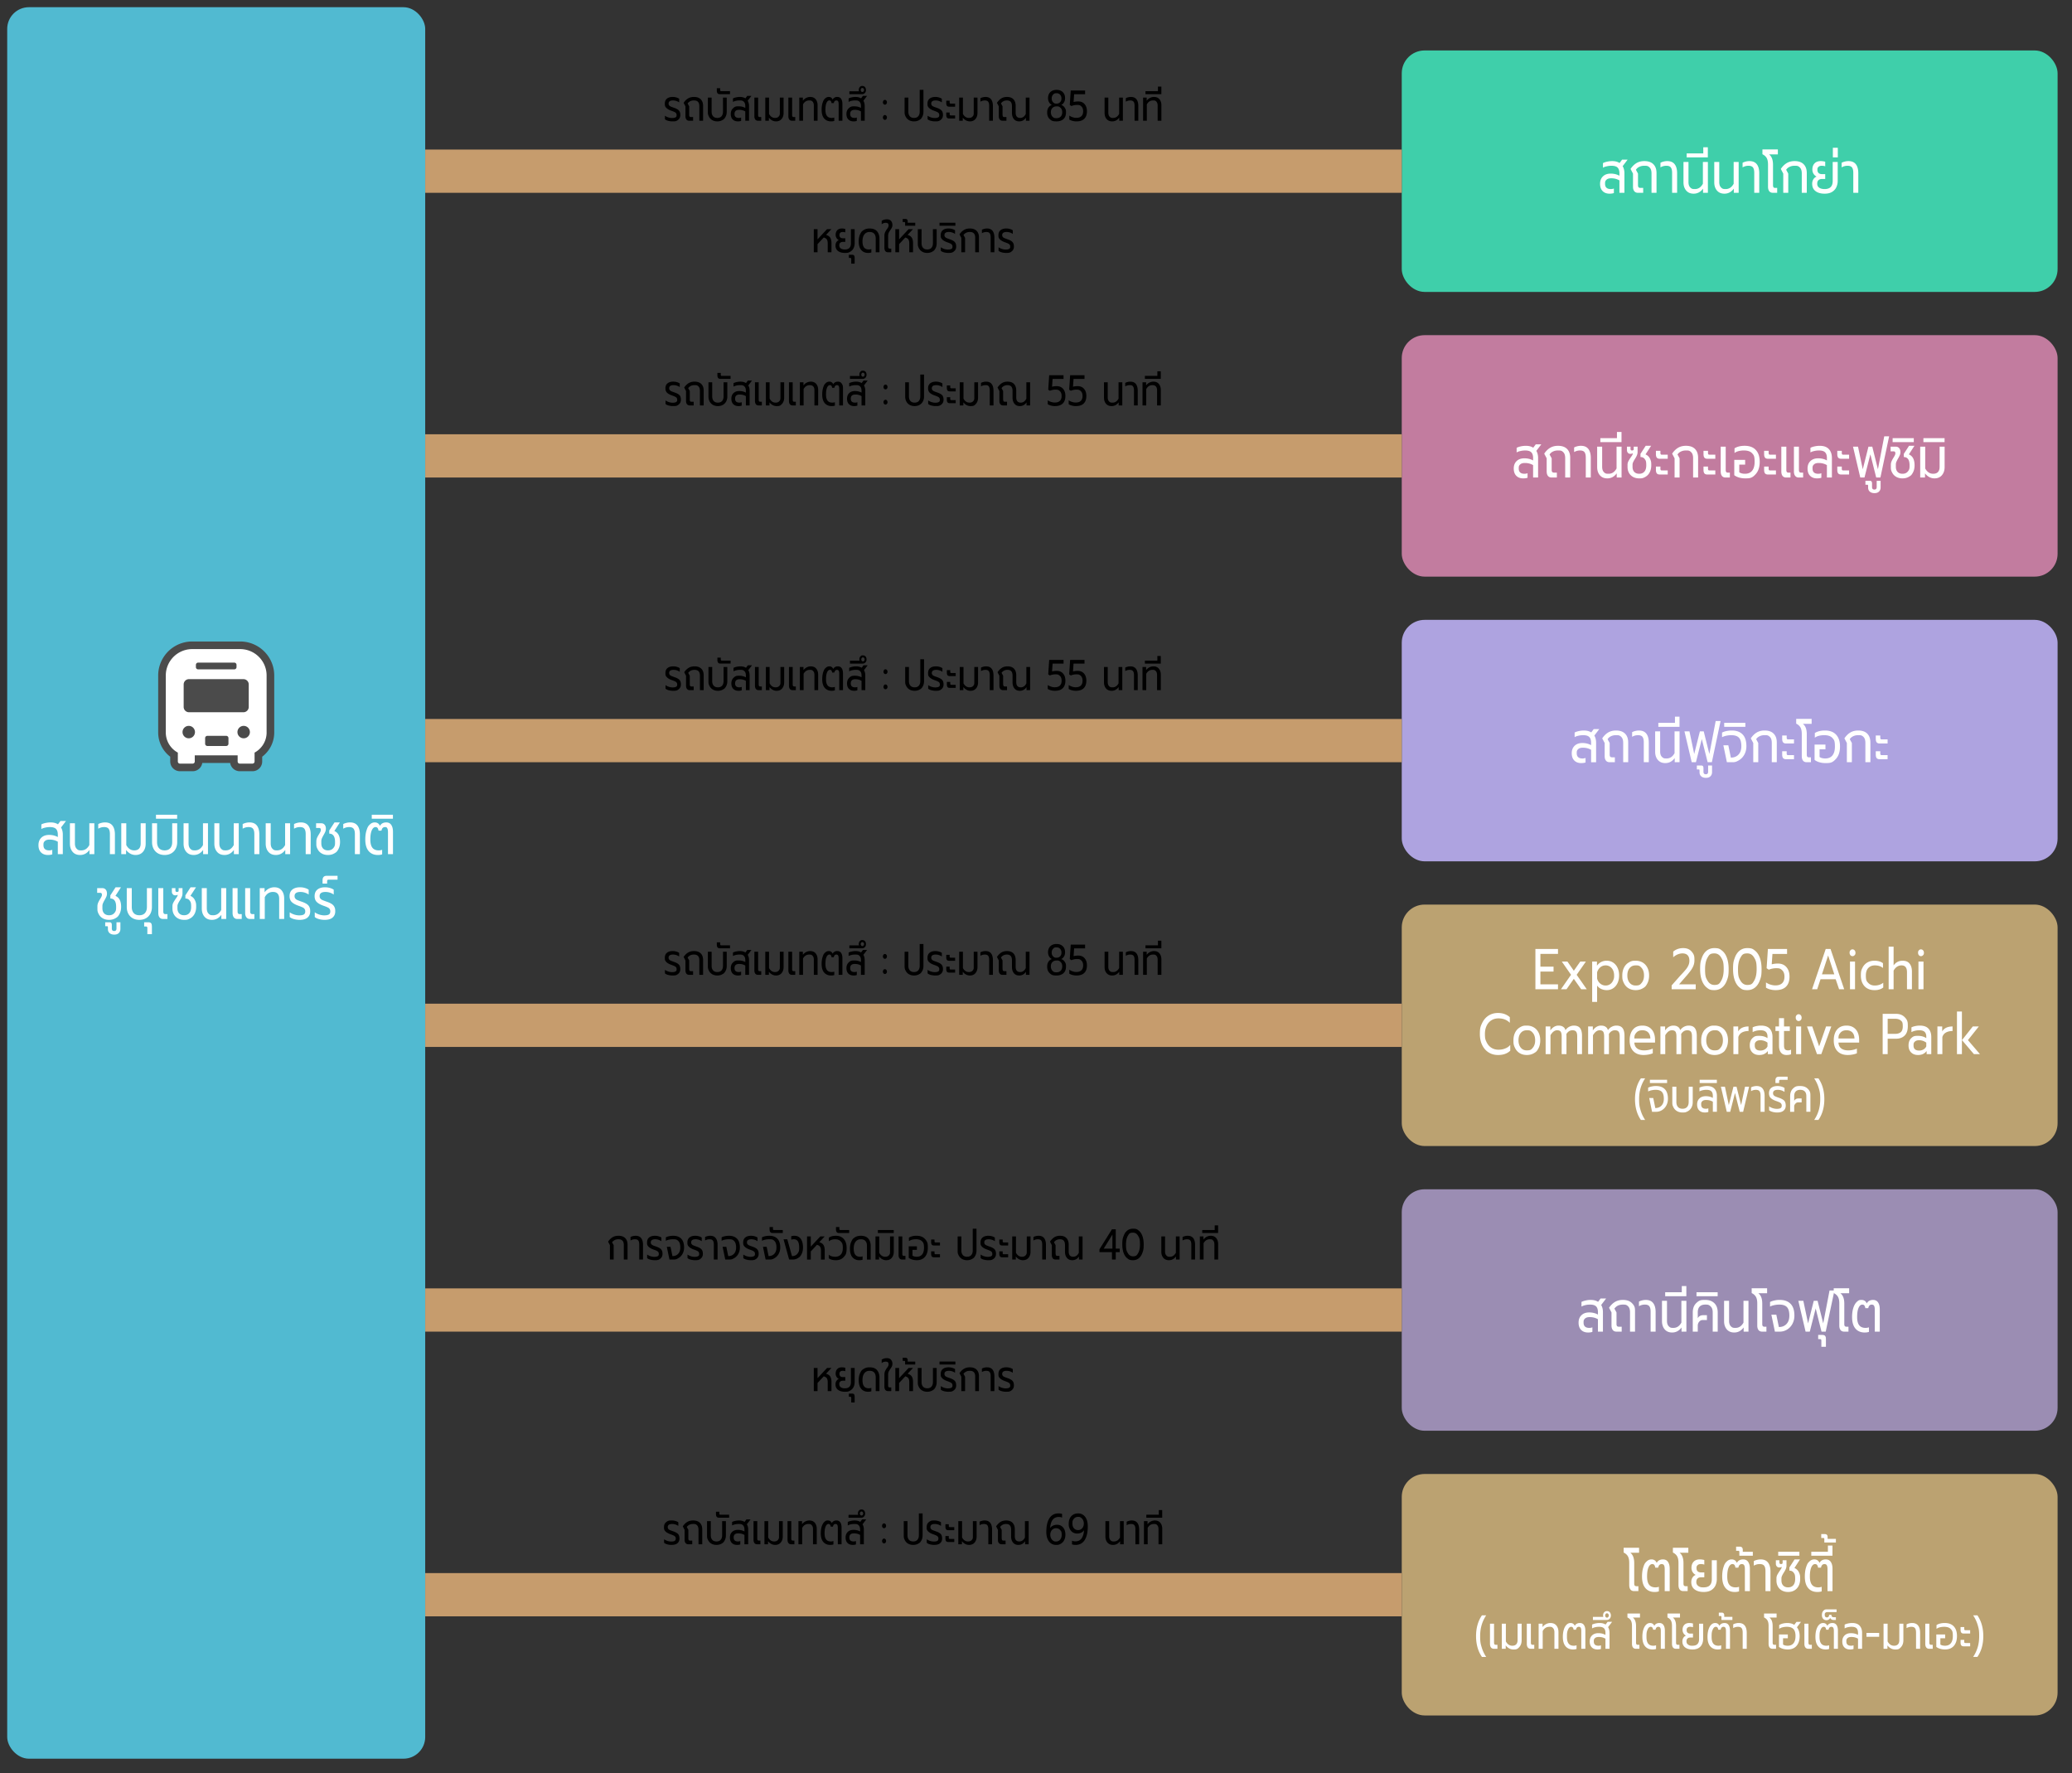
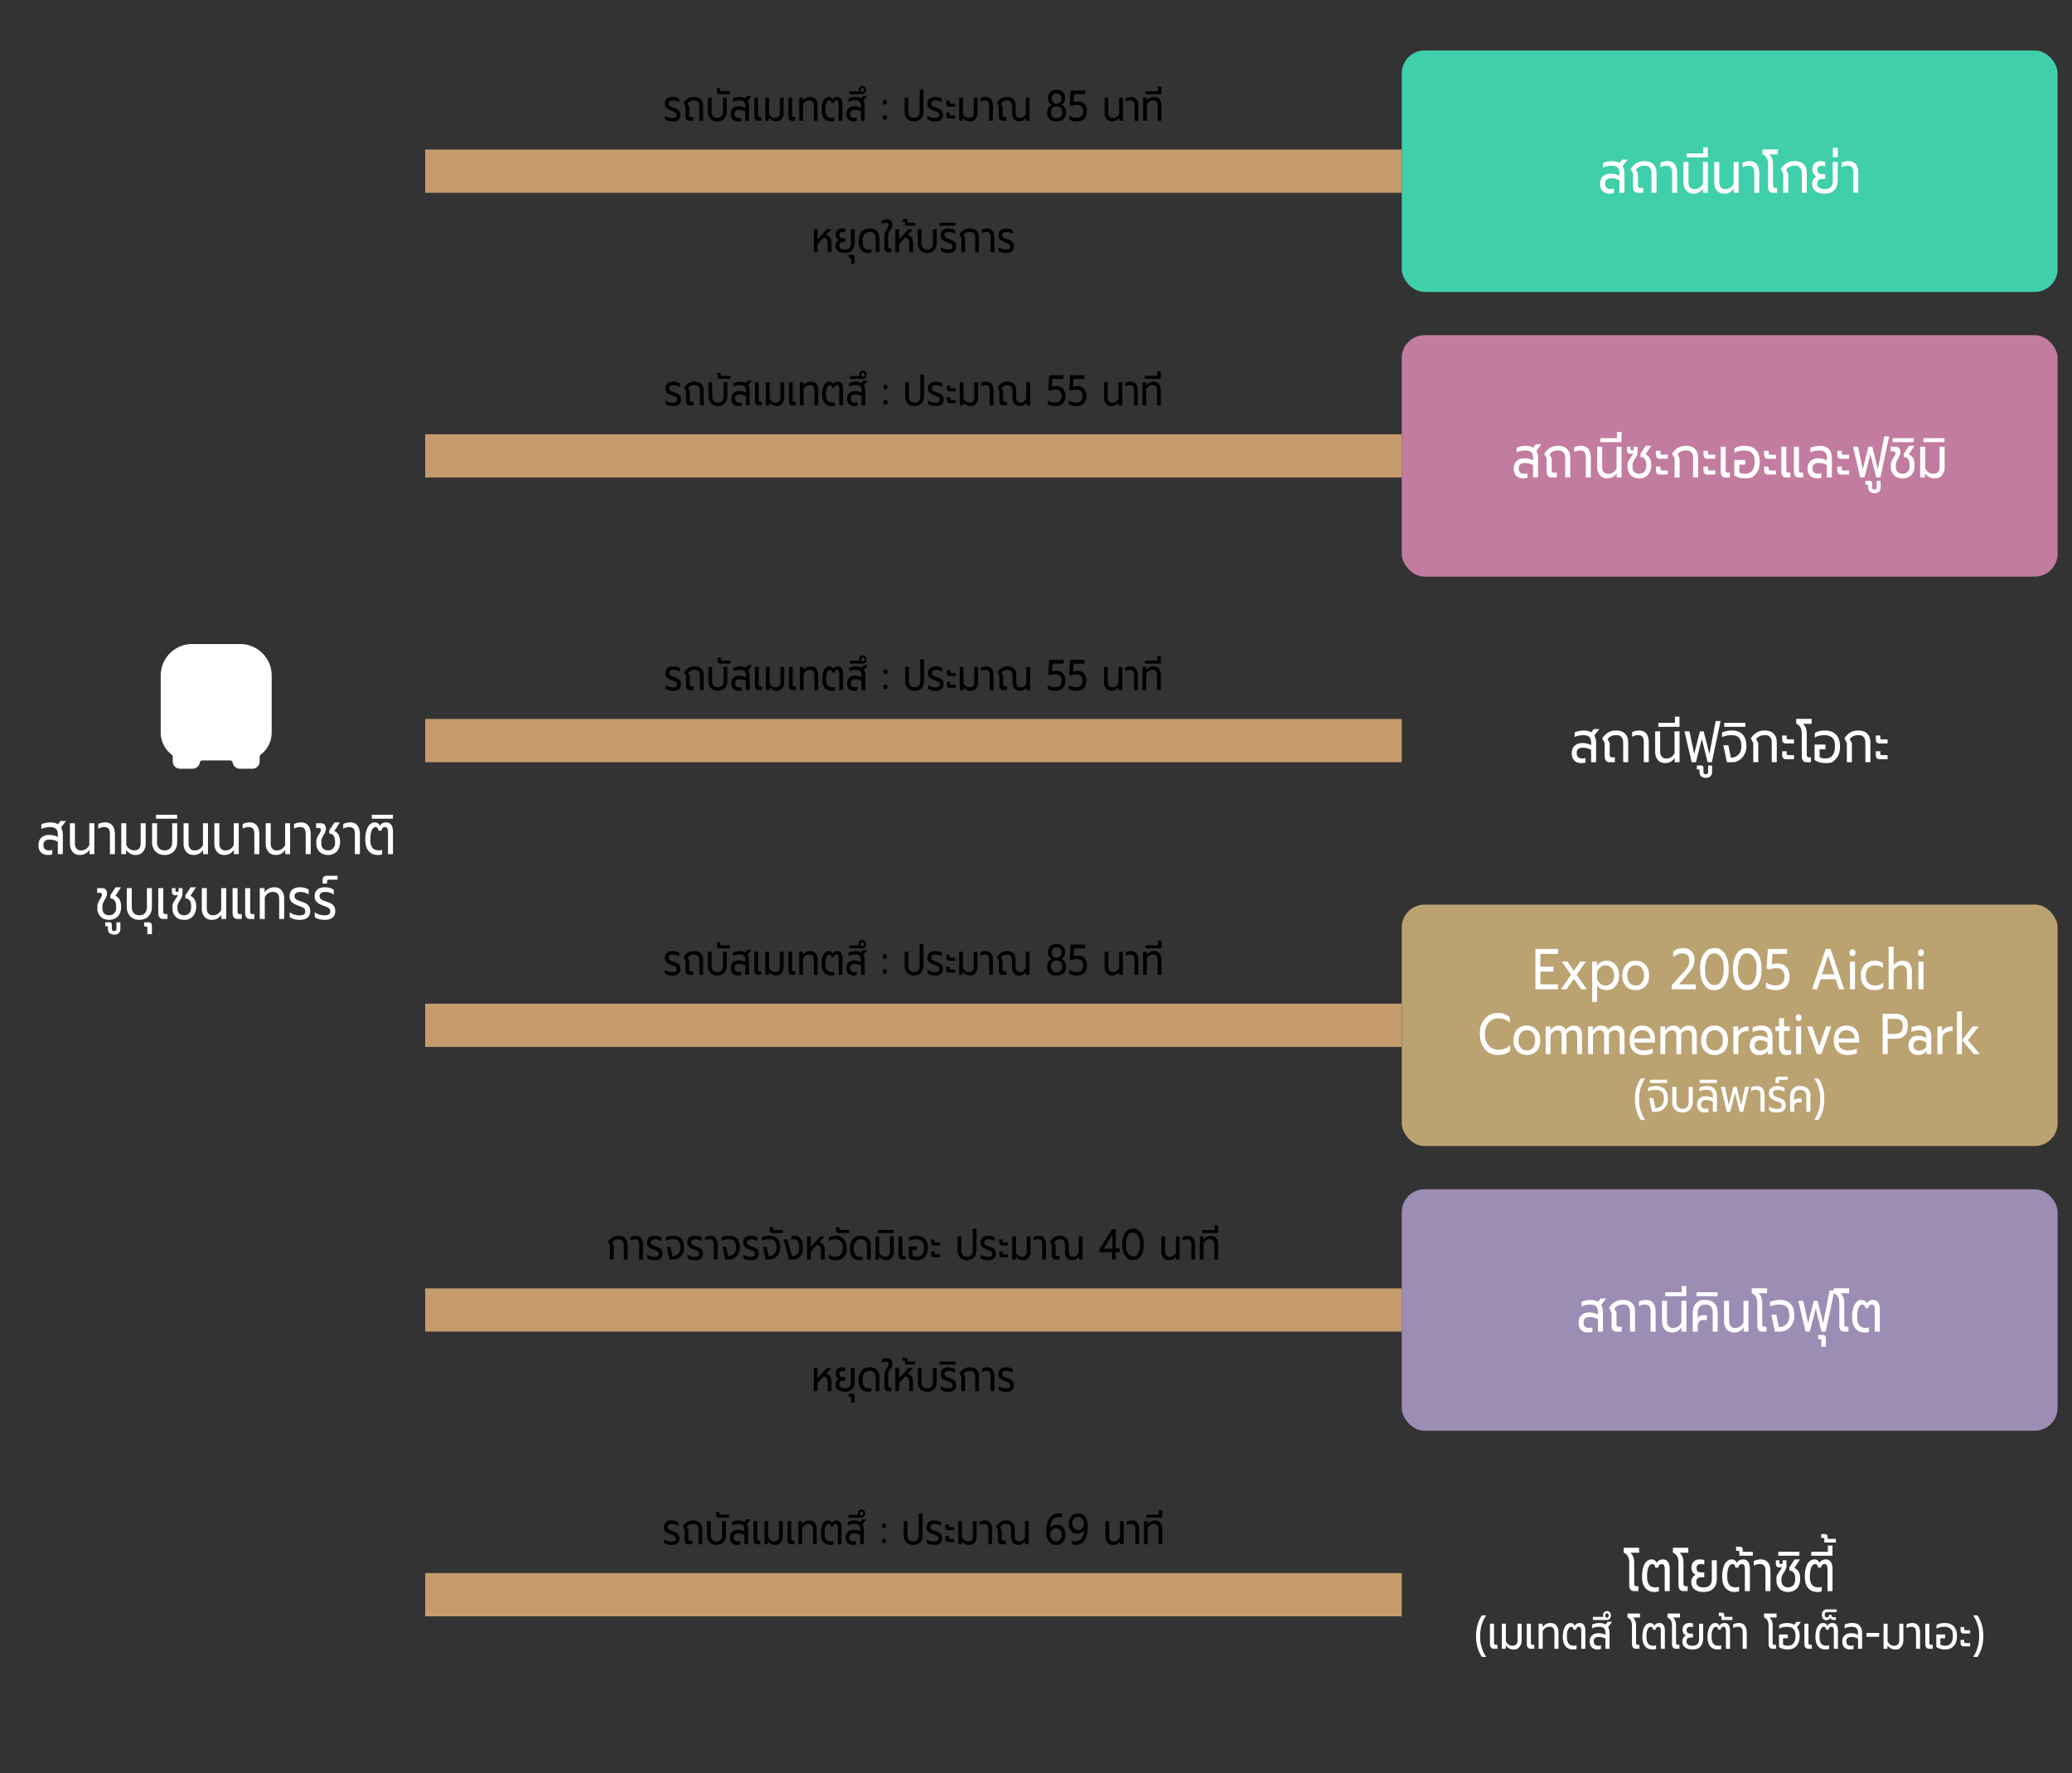
<svg xmlns="http://www.w3.org/2000/svg" width="575" height="492">
  <rect width="100%" height="100%" fill="#333333" stroke="none" />
  <defs>
    <style>.cls-1{stroke:#c69c6d;stroke-miterlimit:10;stroke-width:12px;fill:none}.cls-3{fill:#bba271}.cls-3,.cls-4,.cls-9{stroke-width:0}.cls-9{fill:#fff}</style>
  </defs>
  <g id="_ボックス">
    <rect width="182" height="67" x="389" y="14" rx="6.34" ry="6.34" style="stroke-width:0;fill:#3fcfaa" />
    <rect width="182" height="67" x="389" y="93" rx="6.34" ry="6.34" style="stroke-width:0;fill:#c27c9f" />
-     <rect width="182" height="67" x="389" y="172" rx="6.34" ry="6.34" style="stroke-width:0;fill:#aea3e0" />
    <rect width="182" height="67" x="389" y="330" rx="6.34" ry="6.34" style="stroke-width:0;fill:#9b8db3" />
-     <rect width="182" height="67" x="389" y="409" class="cls-3" rx="6.34" ry="6.34" />
    <rect width="182" height="67" x="389" y="251" class="cls-3" rx="6.34" ry="6.34" />
-     <rect width="116" height="486" x="2" y="2" rx="6.019" ry="6.019" style="stroke-width:0;fill:#51bad1" />
  </g>
  <g id="_線">
    <path d="M118 47.5h271M118 126.5h271M118 205.5h271M118 363.5h271M118 442.5h271M118 284.5h271" class="cls-1" />
  </g>
  <g id="_新新アイコン">
    <g id="icon_basu">
      <path d="M42 178h36v36H42z" style="fill:none;stroke-width:0" />
      <path d="M66.542 213.297a2.01 2.01 0 0 1-1.979-1.695.7.7 0 0 0-.695-.597h-7.736a.7.7 0 0 0-.695.597 2.01 2.01 0 0 1-1.979 1.695h-3.514a2 2 0 0 1-2.002-1.997v-1.326a.7.7 0 0 0-.277-.56 7.8 7.8 0 0 1-2.451-3.15 7.7 7.7 0 0 1-.614-3.022v-15.801a8.745 8.745 0 0 1 8.756-8.738h13.286c1.756 0 3.449.517 4.897 1.494a8.73 8.73 0 0 1 3.857 7.244v15.801a7.7 7.7 0 0 1-1.332 4.341 7.8 7.8 0 0 1-1.732 1.829.7.7 0 0 0-.277.559v1.329a2 2 0 0 1-2.002 1.997h-3.514Z" class="cls-9" />
-       <path d="M75.357 183.766a9.44 9.44 0 0 0-3.423-4.151A9.42 9.42 0 0 0 66.643 178H53.357a9.446 9.446 0 0 0-7.84 4.16 9.38 9.38 0 0 0-1.618 5.281v15.801a8.463 8.463 0 0 0 3.342 6.731v1.326c0 1.489 1.213 2.7 2.705 2.7h3.514a2.71 2.71 0 0 0 2.674-2.292h7.736a2.71 2.71 0 0 0 2.674 2.292h3.514a2.706 2.706 0 0 0 2.705-2.7v-1.329a8.5 8.5 0 0 0 1.887-1.993 8.4 8.4 0 0 0 1.453-4.735v-15.801c0-1.272-.25-2.508-.744-3.675Zm-1.369 19.476a6.3 6.3 0 0 1-1.09 3.553 6.4 6.4 0 0 1-2.251 2.037v2.468a.59.59 0 0 1-.592.591h-3.514a.59.59 0 0 1-.592-.591v-1.702h-11.9v1.702a.59.59 0 0 1-.592.591h-3.514a.59.59 0 0 1-.592-.591v-2.468a6.387 6.387 0 0 1-2.839-3.117 6.3 6.3 0 0 1-.502-2.473v-15.801c0-1.515.463-2.931 1.255-4.1a7.342 7.342 0 0 1 6.09-3.232h13.286a7.355 7.355 0 0 1 6.768 4.478c.372.878.577 1.844.577 2.854v15.801Zm-21.608-1.827c-.953 0-1.726.771-1.726 1.723s.773 1.723 1.726 1.723 1.726-.771 1.726-1.723-.773-1.723-1.726-1.723m15.241 0c-.953 0-1.726.771-1.726 1.723s.773 1.723 1.726 1.723 1.726-.771 1.726-1.723-.773-1.723-1.726-1.723m-12.633-17.554h10.025c.345 0 .624.279.624.623v.629a.623.623 0 0 1-.624.623H54.988a.623.623 0 0 1-.624-.623v-.629c0-.344.279-.623.624-.623m2.563 20.319h5.224c.345 0 .624.279.624.623v1.568a.623.623 0 0 1-.624.623h-5.224a.623.623 0 0 1-.624-.623v-1.568c0-.344.279-.623.624-.623m-5.101-6.547h15.101c.817 0 1.479-.661 1.479-1.476v-6.234c0-.816-.662-1.477-1.479-1.477H52.45c-.817 0-1.48.661-1.48 1.477v6.234c0 .816.663 1.476 1.48 1.476" style="stroke-width:0;fill:#4b4b4b" />
    </g>
  </g>
  <g id="_文字2EN">
    <path d="M11.387 236.527q-.715-.71-.714-2.023 0-1.296.795-2.064.796-.768 2.156-.768 1.345 0 2.421.592v-.656q0-1.103-.511-1.607-.51-.504-1.692-.504-.654 0-1.279.144c-.625.144-.779.229-1.088.4v-1.28q.422-.24 1.149-.4a6.7 6.7 0 0 1 1.421-.159q1.224 0 2.04.527l.694-.928h1.536l-1.373 1.808q.489.816.489 1.969v5.424h-1.387v-3.44q-.994-.592-2.271-.592-.884 0-1.299.384c-.415.384-.415.641-.415 1.152q0 1.456 1.592 1.456.489 0 .856-.16v1.264q-.49.176-1.197.177-1.21 0-1.924-.713ZM20.145 236.359q-.741-.88-.741-2.271v-5.648h1.388v5.584q0 .961.455 1.448c.455.487.75.488 1.34.488q1.4 0 2.203-1.473v-6.048h1.388V237h-1.347v-1.152q-1.02 1.393-2.611 1.393-1.333 0-2.074-.881ZM30.501 231.464q0-1.025-.354-1.496-.353-.471-1.251-.472-.87 0-1.632.447v-1.279q.327-.192.85-.328.524-.136 1.041-.136 1.373 0 2.054.871.68.872.68 2.505V237h-1.388zM36.192 236.888a3.7 3.7 0 0 1-1.203-1.04V237h-1.333v-8.561h1.388v6.048q.801 1.473 2.203 1.473.883 0 1.34-.488.455-.488.455-1.448v-5.584h1.388v5.648q0 1.393-.748 2.271-.749.88-2.067.881-.748 0-1.422-.353ZM43.843 236.792a3.07 3.07 0 0 1-1.217-1.256q-.429-.808-.429-1.849v-5.248h1.388v5.216q0 1.073.537 1.688.537.616 1.57.616 1.02 0 1.558-.616.537-.616.537-1.688v-5.216h1.387v5.248q0 1.04-.428 1.849a3.07 3.07 0 0 1-1.218 1.256q-.788.447-1.836.448-1.06 0-1.85-.448ZM43.286 226.071h5.875v1.104h-5.875zM51.684 236.359q-.741-.88-.741-2.271v-5.648h1.388v5.584q0 .961.455 1.448c.455.487.75.488 1.34.488q1.4 0 2.203-1.473v-6.048h1.388V237H56.37v-1.152q-1.02 1.393-2.611 1.393-1.333 0-2.074-.881ZM60.224 236.359q-.741-.88-.741-2.271v-5.648h1.388v5.584q0 .961.455 1.448c.455.487.75.488 1.34.488q1.4 0 2.203-1.473v-6.048h1.388V237H64.91v-1.152q-1.02 1.393-2.611 1.393-1.333 0-2.074-.881ZM70.58 231.464q0-1.025-.354-1.496-.352-.471-1.251-.472-.87 0-1.632.447v-1.279q.327-.192.85-.328.524-.136 1.041-.136 1.373 0 2.054.871.68.872.68 2.505V237H70.58zM74.477 236.359q-.741-.88-.741-2.271v-5.648h1.388v5.584q0 .961.455 1.448c.455.487.75.488 1.34.488q1.4 0 2.203-1.473v-6.048h1.388V237h-1.347v-1.152q-1.02 1.393-2.611 1.393-1.333 0-2.074-.881ZM84.833 231.464q0-1.025-.354-1.496-.353-.471-1.251-.472-.87 0-1.632.447v-1.279q.327-.192.85-.328.524-.136 1.041-.136 1.373 0 2.054.871.68.872.68 2.505V237h-1.388zM89.321 236.84q-.734-.4-1.136-1.128c-.402-.728-.401-1.043-.401-1.672v-.544q0-.544.204-1.017.204-.471.558-1.031.258-.416.374-.673.116-.255.116-.479 0-.304-.13-.433-.13-.128-.428-.128h-.762v-1.296h1.428q.598 0 .945.408t.347 1.08q0 .465-.163.856a8 8 0 0 1-.489.951 9 9 0 0 0-.47.929q-.143.351-.143.768v.592q0 .912.489 1.425.49.512 1.36.512.925 0 1.441-.592c.516-.592.517-.977.517-1.744s-.136-1.345-.408-1.729q-.407-.576-1.196-.576v-.88l1.455-2.239h1.496l-1.537 2.384q.83.368 1.204 1.128t.374 1.912q0 1.103-.415 1.92c-.415.817-.669.963-1.177 1.256s-1.093.44-1.754.44q-.967 0-1.7-.4ZM98.487 231.464q0-1.025-.354-1.496-.353-.471-1.251-.472-.87 0-1.632.447v-1.279q.327-.192.85-.328.524-.136 1.041-.136 1.373 0 2.054.871.68.872.68 2.505V237h-1.388zM102.303 236.151q-.932-1.088-.932-3.199 0-1.456.34-2.528c.34-1.072.537-1.264.932-1.648q.592-.575 1.353-.575 1.034 0 1.456.976.23-.495.693-.736.462-.24 1.033-.239.939 0 1.408.703.468.705.469 1.889v6.208h-1.387v-6.097q0-.719-.19-1.063c-.19-.344-.345-.344-.653-.344q-.775 0-.966.991h-.815q-.068-.495-.266-.743-.197-.248-.564-.248-.639 0-1.04.896-.402.897-.401 2.561 0 1.535.571 2.271t1.755.736q.516 0 .951-.16v1.264q-.476.176-1.183.177-1.632 0-2.563-1.089ZM103.166 226.071h5.875v1.104h-5.875zM28.57 254.84q-.734-.4-1.136-1.128c-.402-.728-.401-1.043-.401-1.672v-.544q0-.544.204-1.017.204-.471.558-1.031.258-.416.374-.673.116-.255.116-.479 0-.304-.13-.433-.13-.128-.428-.128h-.762v-1.296h1.428q.598 0 .945.408t.347 1.08q0 .465-.163.856a8 8 0 0 1-.489.951 9 9 0 0 0-.47.929q-.143.351-.143.768v.592q0 .912.489 1.425.49.512 1.36.512.924 0 1.441-.592c.517-.592.517-.977.517-1.744s-.136-1.345-.408-1.729q-.407-.576-1.196-.576v-.88l1.455-2.239h1.496l-1.537 2.384q.83.368 1.204 1.128t.374 1.912q0 1.103-.415 1.92c-.415.817-.669.963-1.177 1.256s-1.093.44-1.754.44q-.967 0-1.7-.4ZM30.413 258.92q-.469-.416-.469-1.12v-.432q0-.224-.055-.297-.054-.072-.231-.071h-.462v-1.088h1.196q.368 0 .503.191.137.192.137.624v.912q0 .705.652.704.64 0 .64-.704v-1.728h1.088v1.84q0 .704-.442 1.144-.441.44-1.244.44-.844 0-1.312-.416ZM36.825 254.792a3.07 3.07 0 0 1-1.217-1.256q-.429-.808-.429-1.849v-5.248h1.388v5.216q0 1.073.537 1.688.537.616 1.57.616 1.02 0 1.558-.616.537-.616.537-1.688v-5.216h1.387v5.248q0 1.04-.428 1.849a3.07 3.07 0 0 1-1.218 1.256q-.788.447-1.836.448-1.06 0-1.85-.448ZM40.893 257.576q0-.288-.089-.393-.089-.104-.347-.104h-.449v-1.168h1.115q.612 0 .823.288.211.287.211 1.023v1.984h-1.265v-1.632ZM44.271 254.56q-.346-.44-.347-1.24v-6.88h1.388v6.433q0 .431.149.6c.149.169.271.168.517.168h.489v1.36h-1.183q-.666 0-1.014-.44ZM49.392 254.84a2.8 2.8 0 0 1-1.135-1.12q-.401-.719-.401-1.648v-.623q0-.513.231-.961.23-.447.666-1.088.285-.4.422-.64.136-.24.136-.448v-.048a1.2 1.2 0 0 1-.653.176q-.462 0-.714-.312c-.252-.312-.251-.515-.251-.92v-.769h.992V247q0 .256.103.376.101.12.333.12a.56.56 0 0 0 .449-.208v-.849h1.074v1.456q0 .513-.204.977c-.204.464-.326.655-.571 1.04a7.4 7.4 0 0 0-.477.872q-.15.344-.149.68v.576q0 .896.49 1.408.489.512 1.359.512.91 0 1.436-.592.523-.593.523-1.744c0-1.151-.137-1.345-.408-1.729q-.408-.576-1.197-.576v-.88l1.442-2.239h1.509l-1.55 2.384q.83.368 1.21 1.128c.38.76.381 1.144.381 1.912q0 1.088-.422 1.912-.42.824-1.176 1.264c-.756.44-1.086.44-1.748.44q-.965 0-1.7-.4M56.742 254.359q-.741-.88-.741-2.271v-5.648h1.388v5.584q0 .961.455 1.448c.455.487.75.488 1.34.488q1.4 0 2.203-1.473v-6.048h1.388V255h-1.347v-1.152q-1.02 1.393-2.611 1.393-1.333 0-2.074-.881ZM64.889 254.56q-.346-.44-.347-1.24v-6.88h1.388v6.433q0 .431.149.6c.149.169.271.168.517.168h.489v1.36h-1.183q-.666 0-1.014-.44Zm3.502-.008q-.353-.448-.354-1.232v-6.88h1.388v6.433q0 .431.156.6c.156.169.278.168.523.168h.489v1.36h-1.196q-.654 0-1.007-.448ZM72.09 246.439h1.333v1.152q.531-.704 1.244-1.048a3.3 3.3 0 0 1 1.448-.344q1.334 0 2.04.863.708.864.708 2.225v5.712h-1.388v-5.632q0-.897-.422-1.385-.421-.487-1.306-.487-1.482 0-2.271 1.456v6.048h-1.388v-8.561ZM81.61 255.04q-.776-.2-1.211-.584v-1.312q.585.416 1.286.632.7.217 1.339.217.898 0 1.292-.248.395-.249.395-.856 0-.416-.19-.672c-.19-.256-.319-.32-.578-.448q-.387-.192-1.217-.479-1.197-.432-1.781-1.017-.586-.584-.585-1.624 0-1.184.774-1.815.777-.632 2.122-.632.694 0 1.34.184t1.067.488v1.344a3.989 3.989 0 0 0-2.286-.719q-1.632 0-1.632 1.151 0 .433.225.688c.225.255.349.312.599.424q.373.168 1.258.472.87.305 1.36.656t.693.832c.203.48.204.715.204 1.184q0 1.057-.734 1.696-.735.64-2.217.641a6 6 0 0 1-1.523-.2ZM88.56 255.04q-.776-.2-1.211-.584v-1.312q.585.416 1.286.632.7.217 1.339.217.898 0 1.292-.248.395-.249.395-.856 0-.416-.19-.672c-.19-.256-.319-.32-.578-.448q-.387-.192-1.217-.479-1.197-.432-1.781-1.017-.586-.584-.585-1.624 0-1.184.774-1.815.777-.632 2.122-.632.694 0 1.34.184t1.067.488v1.344a3.989 3.989 0 0 0-2.286-.719q-1.632 0-1.632 1.151 0 .433.225.688c.225.255.349.312.599.424q.373.168 1.258.472.87.305 1.36.656t.693.832c.203.48.204.715.204 1.184q0 1.057-.734 1.696-.735.64-2.217.641a6 6 0 0 1-1.523-.2ZM89.512 244.264q0-1.248 1.156-1.248h3.006v1.072h-2.462q-.244 0-.34.112-.095.112-.095.399v.576h-1.266v-.912Z" class="cls-9" />
    <path d="M185.436 33.53q-.582-.15-.908-.438v-.983q.44.312.964.474.526.162 1.005.162.673 0 .969-.186c.296-.186.296-.338.296-.643q0-.312-.143-.504a1.2 1.2 0 0 0-.434-.336 9 9 0 0 0-.913-.36q-.898-.324-1.336-.762c-.438-.438-.438-.697-.438-1.218q0-.888.581-1.362.582-.473 1.592-.474.52 0 1.005.138t.8.366v1.008q-.346-.252-.795-.396a3 3 0 0 0-.918-.145q-1.225 0-1.225.864 0 .324.169.516c.169.192.262.234.448.318q.282.126.943.354.653.228 1.021.492a1.5 1.5 0 0 1 .521.624q.153.36.152.889 0 .79-.551 1.271c-.551.481-.921.48-1.662.48q-.561 0-1.143-.15ZM190.485 33.164q-.266-.336-.266-.924v-2.736l-.51-.972q.54-.804 1.234-1.218t1.642-.414q1.224 0 1.877.654.654.654.653 1.829v4.116h-1.041v-4.02q0-.828-.372-1.218-.372-.391-1.117-.391-.571 0-.989.192-.417.192-.775.636l.439.804v2.376q0 .337.117.469c.117.132.209.132.393.132h.571v1.02h-1.081q-.511 0-.775-.336ZM197.676 33.345q-.592-.337-.913-.942c-.321-.605-.321-.866-.321-1.386V27.08h1.04v3.912q0 .804.403 1.266.403.463 1.178.463.765 0 1.168-.463.403-.461.403-1.266V27.08h1.04v3.937q0 .78-.321 1.386c-.321.606-.519.718-.913.942q-.593.336-1.377.336-.796 0-1.387-.336M199.12 25.874q-.2-.258-.199-.773v-.624h.938v.479q0 .205.066.276c.066.071.127.072.25.072h2.407v.827h-2.826q-.438 0-.637-.258ZM203.332 33.146q-.535-.534-.535-1.519 0-.971.597-1.548c.597-.577.937-.576 1.617-.576q1.01 0 1.815.444v-.492q0-.828-.383-1.206c-.383-.378-.679-.378-1.27-.378a4.3 4.3 0 0 0-.959.108 3 3 0 0 0-.816.3v-.96q.316-.18.862-.3.545-.12 1.065-.12.918 0 1.53.396l.521-.695h1.152l-1.03 1.355q.367.612.367 1.477v4.067h-1.04v-2.58q-.745-.444-1.704-.443-.663 0-.974.288-.312.287-.312.863 0 1.093 1.193 1.093a1.6 1.6 0 0 0 .643-.12v.947a2.7 2.7 0 0 1-.897.133q-.907 0-1.443-.534ZM209.605 33.17q-.26-.33-.26-.93v-5.16h1.04v4.824q0 .324.112.45c.112.126.204.126.388.126h.367v1.02h-.888q-.5 0-.76-.33ZM214.277 33.416a2.75 2.75 0 0 1-.902-.779v.863h-1v-6.42h1.04v4.536q.602 1.104 1.652 1.104.663 0 1.005-.366c.342-.366.342-.606.342-1.086V27.08h1.04v4.236q0 1.044-.561 1.704t-1.551.66q-.561 0-1.065-.265ZM219.04 33.17q-.26-.33-.26-.93v-5.16h1.04v4.824q0 .324.112.45c.112.126.204.126.388.126h.367v1.02h-.888q-.5 0-.76-.33ZM221.809 27.08h1v.864q.398-.528.933-.786.536-.258 1.087-.258 1 0 1.529.647.53.649.53 1.668v4.284h-1.04v-4.224q0-.672-.316-1.038c-.316-.366-.537-.366-.979-.366q-1.112 0-1.704 1.092v4.536h-1.04v-6.42ZM228.709 32.864q-.698-.816-.698-2.4 0-1.091.255-1.896c.255-.805.403-.948.699-1.236s.634-.432 1.015-.432q.776 0 1.091.731.173-.371.521-.552c.348-.181.489-.18.775-.18q.703 0 1.056.528.352.527.352 1.416v4.655h-1.04v-4.571q0-.54-.143-.799-.144-.258-.49-.258-.582 0-.724.744h-.612q-.051-.372-.199-.558c-.148-.186-.239-.187-.423-.187q-.48 0-.78.672t-.301 1.92q0 1.154.429 1.704.428.553 1.315.553.387 0 .714-.12v.947q-.357.133-.888.133-1.223 0-1.923-.816ZM235.431 33.146q-.535-.534-.535-1.519 0-.971.597-1.548c.597-.577.937-.576 1.617-.576q1.01 0 1.815.444v-.492q0-.828-.383-1.206c-.383-.378-.679-.378-1.27-.378a4.3 4.3 0 0 0-.959.108 3 3 0 0 0-.816.3v-.96q.316-.18.862-.3.545-.12 1.065-.12.918 0 1.53.396l.521-.695h1.152l-1.03 1.355q.367.612.367 1.477v4.067h-1.04v-2.58q-.745-.444-1.704-.443-.663 0-.974.288-.312.287-.312.863 0 1.093 1.193 1.093a1.6 1.6 0 0 0 .643-.12v.947a2.7 2.7 0 0 1-.897.133q-.907 0-1.443-.534ZM235.711 25.328h2.672a1.2 1.2 0 0 1-.061-.516q.041-.433.316-.696c.275-.263.407-.264.673-.264q.479 0 .739.323.261.325.261.792 0 .505-.302.834-.3.33-.79.33h-3.509v-.804Zm3.932.03a.58.58 0 0 0 .138-.391.59.59 0 0 0-.138-.39q-.138-.161-.331-.162c-.193-.001-.238.055-.326.162a.6.6 0 0 0-.133.39q0 .24.133.396.132.156.326.156c.194 0 .239-.055.331-.162ZM245.177 28.856a.7.7 0 0 1-.163-.468q0-.277.163-.475c.163-.198.241-.198.397-.198q.235 0 .398.198t.163.475a.7.7 0 0 1-.163.462.5.5 0 0 1-.398.197.5.5 0 0 1-.397-.191m0 4.212a.7.7 0 0 1-.163-.468q0-.277.163-.475c.163-.198.241-.197.397-.197q.235 0 .398.197.163.198.163.475 0 .264-.163.462a.5.5 0 0 1-.398.197.5.5 0 0 1-.397-.191M252.267 33.345q-.592-.337-.913-.942c-.321-.605-.321-.866-.321-1.386V27.08h1.04v3.912q0 .804.403 1.266.403.463 1.178.463.765 0 1.168-.463.403-.461.403-1.266v-6.06h1.04v6.084q0 .78-.321 1.386c-.321.606-.519.718-.913.942q-.593.336-1.377.336-.796 0-1.387-.336ZM258.326 33.53q-.582-.15-.908-.438v-.983q.44.312.964.474.526.162 1.005.162.673 0 .969-.186c.296-.186.296-.338.296-.643q0-.312-.143-.504a1.2 1.2 0 0 0-.434-.336 9 9 0 0 0-.913-.36q-.897-.324-1.336-.762c-.439-.438-.438-.697-.438-1.218q0-.888.581-1.362.582-.473 1.592-.474.52 0 1.005.138t.8.366v1.008q-.346-.252-.795-.396a3 3 0 0 0-.918-.145q-1.224 0-1.225.864 0 .324.169.516c.169.192.262.234.448.318q.282.126.943.354.653.228 1.021.492a1.5 1.5 0 0 1 .521.624q.152.36.152.889 0 .79-.551 1.271c-.551.481-.921.48-1.662.48q-.561 0-1.143-.15ZM262.783 29.36q-.183-.24-.184-.732v-.684h.938v.456q0 .192.071.27.072.079.255.078h1.193v.853h-1.642q-.45 0-.633-.24Zm0 3.277q-.183-.24-.184-.732v-.684h.938v.455q0 .193.071.271c.071.078.133.078.255.078h1.193v.852h-1.642q-.45 0-.633-.239ZM268.082 33.416a2.75 2.75 0 0 1-.902-.779v.863h-1v-6.42h1.04v4.536q.602 1.104 1.652 1.104.663 0 1.005-.366c.342-.366.342-.606.342-1.086V27.08h1.04v4.236q0 1.044-.561 1.704t-1.551.66q-.561 0-1.065-.265ZM274.502 29.349q0-.77-.266-1.122-.265-.354-.938-.354-.653 0-1.224.336v-.96q.244-.144.637-.246.393-.101.78-.102 1.03 0 1.541.654t.51 1.878V33.5h-1.04zM281.357 33.026q-.531-.655-.531-1.71V29.48q0-.828-.341-1.218-.343-.391-1.046-.391-.53 0-.923.192c-.393.192-.509.34-.74.636l.439.804v2.04q0 .552.092.744.091.192.418.192h.571v1.02h-1.081q-.511 0-.775-.336-.266-.336-.266-.924v-2.736l-.51-.972q.54-.804 1.204-1.218.662-.414 1.57-.414 1.183 0 1.801.654.616.654.616 1.829v1.885q0 1.452 1.255 1.452.489 0 .888-.276.397-.276.663-.828v-4.536h1.04v6.42h-.999v-.84q-.684 1.02-1.867 1.021-.948 0-1.479-.654ZM291.302 33.038q-.704-.642-.704-1.83 0-.803.357-1.35.356-.546.948-.738a1.8 1.8 0 0 1-.775-.738 2.3 2.3 0 0 1-.285-1.157q0-1.056.643-1.675.642-.617 1.724-.617 1.07 0 1.714.617.642.619.643 1.675 0 .66-.286 1.157-.285.498-.775.738.592.192.954.738c.362.546.362.814.362 1.35q0 1.188-.704 1.83t-1.907.643c-1.203.001-1.438-.215-1.907-.643Zm3.06-.689q.418-.444.418-1.225 0-.744-.434-1.176c-.434-.432-.668-.432-1.137-.432s-.851.144-1.143.432-.438.68-.438 1.176q0 .781.423 1.225c.423.444.669.443 1.158.443s.874-.147 1.152-.443Zm-.173-3.991q.377-.39.377-1.026 0-.648-.372-1.056t-.984-.408c-.612 0-.736.136-.984.408q-.372.407-.372 1.056 0 .637.377 1.026c.377.389.578.39.979.39s.728-.13.979-.39M297.636 33.542a3 3 0 0 1-.897-.378v-1.092q.418.3.948.462c.53.162.69.162 1.01.162q.928 0 1.408-.462t.479-1.362q0-.851-.444-1.302c-.444-.451-.735-.45-1.32-.45q-.368 0-.771.084a3.4 3.4 0 0 0-.719.229l-.459-.312.265-4.008h3.988v1.032h-3.039l-.153 2.16q.633-.156 1.285-.156 1.133 0 1.774.744.644.744.644 1.979 0 1.357-.725 2.082-.725.727-2.183.727-.561 0-1.092-.139ZM307.086 33.021q-.555-.66-.556-1.704v-4.236h1.04v4.188q0 .72.342 1.086c.342.366.562.366 1.005.366q1.05 0 1.652-1.104v-4.536h1.04v6.42h-1.01v-.863q-.764 1.043-1.958 1.044-1 0-1.556-.66ZM314.854 29.349q0-.77-.266-1.122-.265-.354-.938-.354-.653 0-1.224.336v-.96q.244-.144.637-.246.393-.101.78-.102 1.03 0 1.541.654t.51 1.878V33.5h-1.04zM317.22 27.08h1v.864q.398-.528.933-.786.536-.258 1.087-.258 1 0 1.529.647.53.649.53 1.668v4.284h-1.04v-4.224q0-.672-.316-1.038c-.316-.366-.537-.366-.979-.366q-1.112 0-1.704 1.092v4.536h-1.04v-6.42ZM317.882 25.305h3.458v-1.284h.949v2.111h-4.407zM225.833 63.58h1.04v2.832l2.642-2.832h1.214l-1.489 1.596q.837.253 1.168.805.332.551.332 1.476v2.544h-1.041v-2.472q0-.72-.249-1.092-.25-.372-.862-.528l-1.714 1.836v2.256h-1.04v-6.42ZM232.566 69.652q-.704-.528-.704-1.536 0-.528.25-.93t.668-.559a1.6 1.6 0 0 1-.638-.588 1.65 1.65 0 0 1-.239-.888q0-.792.448-1.272.45-.479 1.316-.479.244 0 .5.042.255.042.407.09v.96a1.3 1.3 0 0 0-.342-.09 3 3 0 0 0-.382-.03q-.44 0-.668.223-.23.22-.229.63 0 .432.244.659t.725.229h.652v1.008h-.643q-.49 0-.755.246c-.265.246-.265.414-.265.75q0 .529.413.816t1.127.288q1.683 0 1.683-1.681v-3.96h1.041v3.937q0 .672-.266 1.277-.266.606-.872.996c-.606.39-.934.391-1.586.391q-1.183 0-1.887-.528ZM236.227 71.933q0-.217-.066-.294-.066-.079-.261-.078h-.336v-.876h.836q.46 0 .617.216.158.215.158.768v1.488h-.948zM238.996 69.364q-.698-.816-.698-2.4 0-1.103.362-1.907c.362-.804.586-.946 1.035-1.23s.982-.426 1.602-.426q1.438 0 2.101.798t.663 2.034v3.768h-1.04v-3.779q0-1.849-1.724-1.849-.907 0-1.428.672-.522.672-.521 1.92 0 1.154.438 1.704.439.553 1.306.553.387 0 .714-.12v.947q-.357.132-.888.133-1.223 0-1.923-.816ZM245.688 69.67q-.26-.33-.26-.93v-3.252q0-.612.184-1.026a5 5 0 0 1 .53-.894q.235-.312.342-.528.106-.216.106-.456 0-.396-.178-.576-.179-.18-.617-.18-.623 0-1.122.408v-.96q.296-.204.668-.312.372-.107.77-.107.776 0 1.158.443.383.445.383 1.152 0 .384-.138.678a4.4 4.4 0 0 1-.413.679q-.316.444-.475.792-.158.347-.158.852v2.952q0 .324.112.45t.388.126h.367v1.02h-.888q-.5 0-.76-.33ZM248.467 63.58h1.04v2.832l2.642-2.832h1.214l-1.489 1.596q.837.253 1.168.805.332.551.332 1.476v2.544h-1.041v-2.472q0-.72-.249-1.092-.25-.372-.862-.528l-1.714 1.836v2.256h-1.04v-6.42ZM251.18 61.876q0-.144-.046-.204-.045-.06-.168-.06h-.459v-.864h.765q.327 0 .475.187c.148.187.148.277.148.462v.42h2.091v.815h-2.806zM255.934 69.845q-.592-.337-.913-.942c-.321-.605-.321-.866-.321-1.386V63.58h1.04v3.912q0 .804.403 1.266.403.463 1.178.463.765 0 1.168-.463.403-.461.403-1.266V63.58h1.04v3.937q0 .78-.321 1.386c-.321.606-.519.718-.913.942q-.592.336-1.377.336-.795 0-1.387-.336M261.993 70.03q-.581-.15-.908-.438v-.983q.44.312.964.474.526.162 1.005.162.673 0 .969-.186c.296-.186.296-.338.296-.643q0-.312-.143-.504a1.2 1.2 0 0 0-.434-.336 9 9 0 0 0-.913-.36q-.898-.324-1.336-.762c-.438-.438-.438-.697-.438-1.218q0-.888.581-1.362.582-.473 1.592-.474.52 0 1.005.138t.8.366v1.008q-.346-.252-.795-.396a3 3 0 0 0-.918-.145q-1.224 0-1.225.864 0 .324.169.516c.169.192.262.234.448.318q.282.126.943.354.653.228 1.021.492a1.5 1.5 0 0 1 .521.624q.152.36.152.889 0 .79-.551 1.271c-.551.481-.921.48-1.662.48q-.561 0-1.143-.15ZM260.727 61.805h4.407v.827h-4.407zM266.776 66.004l-.51-.972q.54-.804 1.234-1.218.693-.414 1.642-.414 1.224 0 1.877.654.654.654.653 1.829v4.116h-1.041v-4.02q0-.828-.372-1.218-.372-.391-1.117-.391-.56 0-.989.198a2.2 2.2 0 0 0-.775.63l.439.804v3.996h-1.041v-3.996ZM274.917 65.849q0-.77-.266-1.122-.265-.354-.938-.354-.653 0-1.224.336v-.96q.244-.144.637-.246.393-.101.78-.102 1.03 0 1.541.654t.51 1.878V70h-1.04zM278.017 70.03q-.581-.15-.908-.438v-.983q.44.312.964.474.526.162 1.005.162.673 0 .969-.186c.296-.186.296-.338.296-.643q0-.312-.143-.504a1.2 1.2 0 0 0-.434-.336 9 9 0 0 0-.913-.36q-.897-.324-1.336-.762c-.439-.438-.438-.697-.438-1.218q0-.888.581-1.362.582-.473 1.592-.474.52 0 1.005.138t.8.366v1.008q-.346-.252-.795-.396a3 3 0 0 0-.918-.145q-1.225 0-1.225.864 0 .324.169.516c.169.192.262.234.448.318q.282.126.943.354.653.228 1.021.492a1.5 1.5 0 0 1 .521.624q.153.36.152.889 0 .79-.551 1.271c-.551.481-.921.48-1.662.48q-.561 0-1.143-.15ZM225.833 379.58h1.04v2.832l2.642-2.832h1.214l-1.489 1.596q.837.253 1.168.805.332.551.332 1.476v2.544h-1.041v-2.472q0-.72-.249-1.092-.25-.372-.862-.528l-1.714 1.836v2.256h-1.04v-6.42ZM232.566 385.652q-.704-.528-.704-1.536 0-.528.25-.93t.668-.559a1.6 1.6 0 0 1-.638-.588 1.65 1.65 0 0 1-.239-.888q0-.792.448-1.272.45-.479 1.316-.479.244 0 .5.042.255.042.407.09v.96a1.3 1.3 0 0 0-.342-.09 3 3 0 0 0-.382-.03q-.44 0-.668.223-.23.22-.229.63 0 .432.244.659t.725.229h.652v1.008h-.643q-.49 0-.755.246c-.265.246-.265.414-.265.75q0 .529.413.816t1.127.288q1.683 0 1.683-1.681v-3.96h1.041v3.937q0 .672-.266 1.277-.266.606-.872.996c-.606.39-.934.391-1.586.391q-1.183 0-1.887-.528ZM236.227 387.933q0-.217-.066-.294-.066-.079-.261-.078h-.336v-.876h.836q.46 0 .617.216.158.215.158.768v1.488h-.948zM238.996 385.364q-.698-.816-.698-2.4 0-1.103.362-1.907c.362-.804.586-.946 1.035-1.23s.982-.426 1.602-.426q1.438 0 2.101.798t.663 2.034v3.768h-1.04v-3.779q0-1.849-1.724-1.849-.907 0-1.428.672-.522.672-.521 1.92 0 1.154.438 1.704.439.553 1.306.553.387 0 .714-.12v.947q-.357.132-.888.133-1.223 0-1.923-.816ZM245.688 385.67q-.26-.33-.26-.93v-3.252q0-.612.184-1.026a5 5 0 0 1 .53-.894q.235-.312.342-.528.106-.216.106-.456 0-.396-.178-.576-.179-.18-.617-.18-.623 0-1.122.408v-.96q.296-.204.668-.312.372-.107.77-.107.776 0 1.158.443.383.445.383 1.152 0 .384-.138.678a4.4 4.4 0 0 1-.413.679q-.316.444-.475.792-.158.347-.158.852v2.952q0 .324.112.45t.388.126h.367v1.02h-.888q-.5 0-.76-.33ZM248.467 379.58h1.04v2.832l2.642-2.832h1.214l-1.489 1.596q.837.253 1.168.805.332.551.332 1.476v2.544h-1.041v-2.472q0-.72-.249-1.092-.25-.372-.862-.528l-1.714 1.836v2.256h-1.04v-6.42ZM251.18 377.876q0-.144-.046-.204-.045-.06-.168-.06h-.459v-.864h.765q.327 0 .475.187c.148.187.148.277.148.462v.42h2.091v.815h-2.806zM255.934 385.845q-.592-.337-.913-.942c-.321-.605-.321-.866-.321-1.386v-3.937h1.04v3.912q0 .804.403 1.266.403.463 1.178.463.765 0 1.168-.463.403-.461.403-1.266v-3.912h1.04v3.937q0 .78-.321 1.386c-.321.606-.519.718-.913.942q-.592.336-1.377.336-.795 0-1.387-.336M261.993 386.03q-.581-.15-.908-.438v-.983q.44.312.964.474.526.162 1.005.162.673 0 .969-.186c.296-.186.296-.338.296-.643q0-.312-.143-.504a1.2 1.2 0 0 0-.434-.336 9 9 0 0 0-.913-.36q-.898-.324-1.336-.762c-.438-.438-.438-.697-.438-1.218q0-.888.581-1.362.582-.473 1.592-.474.52 0 1.005.138t.8.366v1.008q-.346-.252-.795-.396a3 3 0 0 0-.918-.145q-1.224 0-1.225.864 0 .324.169.516c.169.192.262.234.448.318q.282.126.943.354.653.228 1.021.492a1.5 1.5 0 0 1 .521.624q.152.36.152.889 0 .79-.551 1.271c-.551.481-.921.48-1.662.48q-.561 0-1.143-.15ZM260.727 377.805h4.407v.827h-4.407zM266.776 382.004l-.51-.972q.54-.804 1.234-1.218.693-.414 1.642-.414 1.224 0 1.877.654.654.654.653 1.829v4.116h-1.041v-4.02q0-.828-.372-1.218-.372-.391-1.117-.391-.56 0-.989.198a2.2 2.2 0 0 0-.775.63l.439.804v3.996h-1.041v-3.996ZM274.917 381.849q0-.77-.266-1.122-.265-.354-.938-.354-.653 0-1.224.336v-.96q.244-.144.637-.246.393-.101.78-.102 1.03 0 1.541.654t.51 1.878V386h-1.04zM278.017 386.03q-.581-.15-.908-.438v-.983q.44.312.964.474.526.162 1.005.162.673 0 .969-.186c.296-.186.296-.338.296-.643q0-.312-.143-.504a1.2 1.2 0 0 0-.434-.336 9 9 0 0 0-.913-.36q-.897-.324-1.336-.762c-.439-.438-.438-.697-.438-1.218q0-.888.581-1.362.582-.473 1.592-.474.52 0 1.005.138t.8.366v1.008q-.346-.252-.795-.396a3 3 0 0 0-.918-.145q-1.225 0-1.225.864 0 .324.169.516c.169.192.262.234.448.318q.282.126.943.354.653.228 1.021.492a1.5 1.5 0 0 1 .521.624q.153.36.152.889 0 .79-.551 1.271c-.551.481-.921.48-1.662.48q-.561 0-1.143-.15ZM185.599 191.53q-.582-.15-.908-.438v-.983q.44.312.964.474.527.162 1.005.162.673 0 .969-.186c.296-.186.296-.338.296-.643q0-.312-.143-.504a1.2 1.2 0 0 0-.434-.336 9 9 0 0 0-.913-.36q-.898-.324-1.336-.762c-.438-.438-.438-.697-.438-1.218q0-.888.581-1.362.582-.473 1.592-.474.52 0 1.005.138t.8.366v1.008q-.346-.252-.795-.396a3 3 0 0 0-.918-.145q-1.225 0-1.225.864 0 .324.169.516c.169.192.262.234.448.318q.282.126.943.354.653.228 1.021.492a1.5 1.5 0 0 1 .521.624q.153.36.152.889 0 .79-.551 1.271c-.551.481-.921.48-1.662.48q-.561 0-1.143-.15ZM190.648 191.164q-.266-.336-.266-.924v-2.736l-.51-.972q.54-.804 1.234-1.218t1.642-.414q1.224 0 1.877.654.654.654.653 1.829v4.116h-1.041v-4.02q0-.828-.372-1.218-.372-.391-1.117-.391-.571 0-.989.192-.417.192-.775.636l.439.804v2.376q0 .337.117.469c.117.132.209.132.393.132h.571v1.02h-1.081q-.511 0-.775-.336ZM197.839 191.345q-.592-.337-.913-.942c-.321-.605-.321-.866-.321-1.386v-3.937h1.04v3.912q0 .804.403 1.266.403.463 1.178.463.765 0 1.168-.463.403-.461.403-1.266v-3.912h1.04v3.937q0 .78-.321 1.386c-.321.606-.519.718-.913.942q-.593.336-1.377.336-.796 0-1.387-.336M199.283 183.874q-.2-.258-.199-.773v-.624h.938v.479q0 .205.066.276c.066.071.127.072.25.072h2.407v.827h-2.826q-.438 0-.637-.258ZM203.495 191.146q-.535-.534-.535-1.519 0-.971.597-1.548c.597-.577.937-.576 1.617-.576q1.01 0 1.815.444v-.492q0-.828-.383-1.206c-.383-.378-.679-.378-1.27-.378a4.3 4.3 0 0 0-.959.108 3 3 0 0 0-.816.3v-.96q.316-.18.862-.3.545-.12 1.065-.12.918 0 1.53.396l.521-.695h1.152l-1.03 1.355q.367.612.367 1.477v4.067h-1.04v-2.58q-.745-.444-1.704-.443-.663 0-.974.288-.312.287-.312.863 0 1.093 1.193 1.093a1.6 1.6 0 0 0 .643-.12v.947a2.7 2.7 0 0 1-.897.133q-.907 0-1.443-.534ZM209.768 191.17q-.26-.33-.26-.93v-5.16h1.04v4.824q0 .324.112.45c.112.126.204.126.388.126h.367v1.02h-.888q-.5 0-.76-.33ZM214.44 191.416a2.75 2.75 0 0 1-.902-.779v.863h-1v-6.42h1.04v4.536q.602 1.104 1.652 1.104.663 0 1.005-.366c.342-.366.342-.606.342-1.086v-4.188h1.04v4.236q0 1.044-.561 1.704t-1.551.66q-.561 0-1.065-.265ZM219.203 191.17q-.26-.33-.26-.93v-5.16h1.04v4.824q0 .324.112.45c.112.126.204.126.388.126h.367v1.02h-.888q-.5 0-.76-.33ZM221.972 185.08h1v.864q.398-.528.933-.786.536-.258 1.087-.258 1 0 1.529.647.53.649.53 1.668v4.284h-1.04v-4.224q0-.672-.316-1.038c-.316-.366-.537-.366-.979-.366q-1.112 0-1.704 1.092v4.536h-1.04v-6.42ZM228.873 190.864q-.698-.816-.698-2.4 0-1.091.255-1.896c.255-.805.403-.948.699-1.236s.634-.432 1.015-.432q.776 0 1.091.731.173-.371.521-.552c.348-.181.489-.18.775-.18q.703 0 1.056.528.352.527.352 1.416v4.655h-1.04v-4.571q0-.54-.143-.799-.144-.258-.49-.258-.582 0-.724.744h-.612q-.051-.372-.199-.558c-.148-.186-.239-.187-.423-.187q-.48 0-.78.672t-.301 1.92q0 1.153.429 1.704.428.553 1.315.553.387 0 .714-.12v.947q-.357.132-.888.133-1.223 0-1.923-.816ZM235.594 191.146q-.534-.534-.535-1.519 0-.971.597-1.548c.597-.577.937-.576 1.617-.576q1.01 0 1.815.444v-.492q0-.828-.383-1.206c-.383-.378-.679-.378-1.27-.378a4.3 4.3 0 0 0-.959.108 3 3 0 0 0-.816.3v-.96q.316-.18.862-.3.545-.12 1.065-.12.918 0 1.53.396l.521-.695h1.152l-1.03 1.355q.367.612.367 1.477v4.067h-1.04v-2.58q-.745-.444-1.704-.443-.663 0-.974.288-.312.287-.312.863 0 1.093 1.193 1.093a1.6 1.6 0 0 0 .643-.12v.947a2.7 2.7 0 0 1-.897.133q-.907 0-1.443-.534ZM235.875 183.328h2.672a1.2 1.2 0 0 1-.061-.516q.041-.433.316-.696c.275-.263.407-.264.673-.264q.479 0 .739.323.261.325.261.792 0 .505-.302.834-.3.33-.79.33h-3.509zm3.931.03a.58.58 0 0 0 .138-.391.59.59 0 0 0-.138-.39q-.138-.161-.331-.162c-.193-.001-.238.055-.326.162a.6.6 0 0 0-.133.39q0 .24.133.396.132.156.326.156c.194 0 .239-.055.331-.162ZM245.34 186.856a.7.7 0 0 1-.163-.468q0-.277.163-.475c.163-.198.241-.198.397-.198q.235 0 .398.198t.163.475a.7.7 0 0 1-.163.462.5.5 0 0 1-.398.197.5.5 0 0 1-.397-.191m0 4.212a.7.7 0 0 1-.163-.468q0-.277.163-.475c.163-.198.241-.197.397-.197q.235 0 .398.197.163.198.163.475 0 .264-.163.462a.5.5 0 0 1-.398.197.5.5 0 0 1-.397-.191M252.43 191.345q-.592-.337-.913-.942c-.321-.605-.321-.866-.321-1.386v-3.937h1.04v3.912q0 .804.403 1.266.403.463 1.178.463.765 0 1.168-.463.403-.461.403-1.266v-6.06h1.04v6.084q0 .78-.321 1.386c-.321.606-.519.718-.913.942q-.593.336-1.377.336-.796 0-1.387-.336ZM258.489 191.53q-.581-.15-.908-.438v-.983q.44.312.964.474.526.162 1.005.162.673 0 .969-.186c.296-.186.296-.338.296-.643q0-.312-.143-.504a1.2 1.2 0 0 0-.434-.336 9 9 0 0 0-.913-.36q-.897-.324-1.336-.762c-.439-.438-.438-.697-.438-1.218q0-.888.581-1.362.582-.473 1.592-.474.52 0 1.005.138t.8.366v1.008q-.346-.252-.795-.396a3 3 0 0 0-.918-.145q-1.225 0-1.225.864 0 .324.169.516c.169.192.262.234.448.318q.282.126.943.354.653.228 1.021.492a1.5 1.5 0 0 1 .521.624q.153.36.152.889 0 .79-.551 1.271c-.551.481-.921.48-1.662.48q-.561 0-1.143-.15ZM262.946 187.36q-.183-.24-.184-.732v-.684h.938v.456q0 .192.071.27.072.079.255.078h1.193v.853h-1.642q-.45 0-.633-.24Zm0 3.277q-.183-.24-.184-.732v-.684h.938v.455q0 .193.071.271c.071.078.133.078.255.078h1.193v.852h-1.642q-.45 0-.633-.239ZM268.245 191.416a2.75 2.75 0 0 1-.902-.779v.863h-1v-6.42h1.04v4.536q.602 1.104 1.652 1.104.663 0 1.005-.366c.342-.366.342-.606.342-1.086v-4.188h1.04v4.236q0 1.044-.561 1.704t-1.551.66q-.561 0-1.065-.265ZM274.666 187.349q0-.77-.266-1.122-.265-.354-.938-.354-.653 0-1.224.336v-.96q.244-.144.637-.246.393-.101.78-.102 1.03 0 1.541.654t.51 1.878v4.067h-1.04zM281.52 191.026q-.531-.655-.531-1.71v-1.836q0-.828-.341-1.218-.343-.391-1.046-.391-.53 0-.923.192c-.393.192-.509.34-.74.636l.439.804v2.04q0 .552.092.744.091.192.418.192h.571v1.02h-1.081q-.511 0-.775-.336-.266-.336-.266-.924v-2.736l-.51-.972q.54-.804 1.204-1.218.662-.414 1.57-.414 1.183 0 1.801.654.616.654.616 1.829v1.885q0 1.452 1.255 1.452.489 0 .888-.276.397-.276.663-.828v-4.536h1.04v6.42h-.999v-.84q-.684 1.02-1.867 1.021-.948 0-1.479-.654ZM291.659 191.542a3 3 0 0 1-.897-.378v-1.092q.418.3.948.462c.53.162.69.162 1.01.162q.928 0 1.408-.462t.479-1.362q0-.851-.444-1.302c-.444-.451-.735-.45-1.32-.45q-.367 0-.771.084a3.4 3.4 0 0 0-.719.229l-.459-.312.265-4.008h3.988v1.032h-3.039l-.153 2.16q.633-.156 1.285-.156 1.133 0 1.774.744.644.744.644 1.979 0 1.357-.725 2.082-.725.726-2.183.727-.561 0-1.092-.139ZM297.472 191.542a3 3 0 0 1-.897-.378v-1.092q.418.3.948.462c.53.162.69.162 1.01.162q.928 0 1.408-.462t.479-1.362q0-.851-.444-1.302c-.444-.451-.735-.45-1.32-.45q-.368 0-.771.084a3.4 3.4 0 0 0-.719.229l-.459-.312.265-4.008h3.988v1.032h-3.039l-.153 2.16q.633-.156 1.285-.156 1.133 0 1.774.744.644.744.644 1.979 0 1.357-.725 2.082-.725.726-2.183.727-.561 0-1.092-.139ZM306.922 191.021q-.555-.66-.556-1.704v-4.236h1.04v4.188q0 .72.342 1.086c.342.366.562.366 1.005.366q1.05 0 1.652-1.104v-4.536h1.04v6.42h-1.01v-.863q-.764 1.043-1.958 1.044-1 0-1.556-.66ZM314.691 187.349q0-.77-.266-1.122-.265-.354-.938-.354-.653 0-1.224.336v-.96q.244-.144.637-.246.393-.101.78-.102 1.03 0 1.541.654t.51 1.878v4.067h-1.04zM317.057 185.08h1v.864q.398-.528.933-.786.536-.258 1.087-.258 1 0 1.529.647.53.649.53 1.668v4.284h-1.04v-4.224q0-.672-.316-1.038c-.316-.366-.537-.366-.979-.366q-1.112 0-1.704 1.092v4.536h-1.04v-6.42ZM317.719 183.305h3.458v-1.284h.949v2.111h-4.407zM169.258 345.504l-.51-.972q.54-.804 1.234-1.218t1.642-.414q1.224 0 1.877.654.654.654.653 1.829v4.116h-1.041v-4.02q0-.828-.372-1.218-.372-.391-1.117-.391-.56 0-.989.198a2.2 2.2 0 0 0-.775.63l.439.804v3.996h-1.041v-3.996ZM177.399 345.349q0-.77-.266-1.122-.265-.354-.938-.354-.653 0-1.224.336v-.96q.244-.144.637-.246.393-.101.78-.102 1.03 0 1.541.654t.51 1.878v4.067h-1.04zM180.499 349.53q-.582-.15-.908-.438v-.983q.44.312.964.474.527.162 1.005.162.673 0 .969-.186c.296-.186.296-.338.296-.643q0-.312-.143-.504a1.2 1.2 0 0 0-.434-.336 9 9 0 0 0-.913-.36q-.898-.324-1.336-.762c-.438-.438-.438-.697-.438-1.218q0-.888.581-1.362.582-.473 1.592-.474.52 0 1.005.138t.8.366v1.008q-.346-.252-.795-.396a3 3 0 0 0-.918-.145q-1.225 0-1.225.864 0 .324.169.516c.169.192.262.234.448.318q.282.126.943.354.653.228 1.021.492a1.5 1.5 0 0 1 .521.624q.152.36.152.889 0 .79-.551 1.271c-.551.481-.921.48-1.662.48q-.561 0-1.143-.15ZM185.048 345.973h1.03l.53 2.567q.989 0 1.586-.63t.597-1.746q0-1.212-.489-1.752c-.489-.54-.863-.54-1.611-.54a5 5 0 0 0-1.036.114q-.525.114-.882.306v-.96q.378-.203.923-.317a5.5 5.5 0 0 1 1.117-.114q1.449 0 2.239.815.79.817.79 2.448 0 .948-.408 1.71-.407.763-1.106 1.194c-.699.431-.978.432-1.535.432h-1.01l-.734-3.527ZM191.699 349.53q-.582-.15-.908-.438v-.983q.44.312.964.474.527.162 1.005.162.673 0 .969-.186c.296-.186.296-.338.296-.643q0-.312-.143-.504a1.2 1.2 0 0 0-.434-.336 9 9 0 0 0-.913-.36q-.898-.324-1.336-.762c-.438-.438-.438-.697-.438-1.218q0-.888.581-1.362.582-.473 1.592-.474.52 0 1.005.138t.8.366v1.008q-.346-.252-.795-.396a3 3 0 0 0-.918-.145q-1.225 0-1.225.864 0 .324.169.516c.169.192.262.234.448.318q.282.126.943.354.653.228 1.021.492a1.5 1.5 0 0 1 .521.624q.152.36.152.889 0 .79-.551 1.271c-.551.481-.921.48-1.662.48q-.561 0-1.143-.15ZM198.094 345.349q0-.77-.266-1.122-.265-.354-.938-.354-.653 0-1.224.336v-.96q.244-.144.637-.246.393-.101.78-.102 1.03 0 1.541.654t.51 1.878v4.067h-1.04zM200.532 345.973h1.03l.53 2.567q.989 0 1.586-.63t.597-1.746q0-1.212-.489-1.752c-.489-.54-.863-.54-1.611-.54a5 5 0 0 0-1.036.114q-.525.114-.882.306v-.96q.378-.203.923-.317a5.5 5.5 0 0 1 1.117-.114q1.449 0 2.239.815.79.817.79 2.448 0 .948-.408 1.71-.407.763-1.106 1.194c-.699.431-.978.432-1.535.432h-1.01l-.734-3.527ZM207.182 349.53q-.582-.15-.908-.438v-.983q.44.312.964.474.527.162 1.005.162.673 0 .969-.186c.296-.186.296-.338.296-.643q0-.312-.143-.504a1.2 1.2 0 0 0-.434-.336 9 9 0 0 0-.913-.36q-.898-.324-1.336-.762c-.438-.438-.438-.697-.438-1.218q0-.888.581-1.362.582-.473 1.592-.474.52 0 1.005.138t.8.366v1.008q-.346-.252-.795-.396a3 3 0 0 0-.918-.145q-1.225 0-1.225.864 0 .324.169.516c.169.192.262.234.448.318q.282.126.943.354.653.228 1.021.492a1.5 1.5 0 0 1 .521.624q.152.36.152.889 0 .79-.551 1.271c-.551.481-.921.48-1.662.48q-.561 0-1.143-.15ZM211.731 345.973h1.03l.53 2.567q.989 0 1.586-.63t.597-1.746q0-1.212-.489-1.752c-.489-.54-.863-.54-1.611-.54a5 5 0 0 0-1.036.114q-.525.114-.882.306v-.96q.378-.203.923-.317a5.5 5.5 0 0 1 1.117-.114q1.449 0 2.239.815.79.817.79 2.448 0 .948-.408 1.71-.407.763-1.106 1.194c-.699.431-.978.432-1.535.432h-1.01l-.734-3.527ZM213.766 341.874q-.2-.258-.199-.773v-.624h.938v.479q0 .205.066.276c.066.071.127.072.25.072h2.407v.827h-2.826q-.438 0-.637-.258ZM217.443 343.884h1.04l1.296 4.656q.958 0 1.479-.624c.521-.624.521-1.004.521-1.764q0-1.128-.357-1.704-.356-.576-1.142-.576-.368 0-.714.108v-.948a2.9 2.9 0 0 1 .887-.132q1.163 0 1.775.864.61.863.611 2.388 0 1.044-.382 1.8c-.382.756-.601.888-1.036 1.152a2.74 2.74 0 0 1-1.448.396h-.979zM223.961 343.08h1.04v2.832l2.642-2.832h1.214l-1.489 1.596q.837.253 1.168.805.333.551.332 1.476v2.544h-1.041v-2.472q0-.72-.249-1.092-.25-.372-.862-.528l-1.714 1.836v2.256h-1.04v-6.42ZM229.99 349.141v-.984q.683.564 1.785.564 1 0 1.556-.612.555-.612.556-1.812c.001-1.2-.186-1.403-.556-1.812q-.557-.612-1.556-.612-1.071 0-1.765.564v-.996q.714-.54 1.969-.54 1.377 0 2.172.894.796.895.796 2.502c0 1.607-.265 1.904-.796 2.496q-.795.89-2.172.889-1.286 0-1.989-.54ZM232.188 341.874q-.2-.258-.199-.773v-.624h.938v.479q0 .205.066.276c.066.071.127.072.25.072h2.407v.827h-2.826q-.438 0-.637-.258ZM236.563 348.864q-.699-.816-.698-2.4 0-1.103.362-1.907c.362-.804.586-.946 1.035-1.23s.982-.426 1.602-.426q1.438 0 2.101.798t.663 2.034v3.768h-1.04v-3.779q0-1.849-1.724-1.849-.907 0-1.428.672t-.521 1.92q0 1.154.438 1.704.439.553 1.306.553.387 0 .714-.12v.947q-.357.132-.888.133-1.223 0-1.923-.816ZM244.856 349.416a2.75 2.75 0 0 1-.902-.779v.863h-1v-6.42h1.04v4.536q.602 1.104 1.652 1.104.663 0 1.005-.366c.342-.366.342-.606.342-1.086v-4.188h1.04v4.236q0 1.044-.561 1.704t-1.551.66q-.561 0-1.065-.265ZM243.616 341.305h4.407v.827h-4.407zM249.619 349.17q-.26-.33-.26-.93v-5.16h1.04v4.824q0 .324.112.45c.112.126.204.126.388.126h.367v1.02h-.888q-.5 0-.76-.33ZM253.184 349.506a3 3 0 0 1-1-.485v-3.192h2.265v.984h-1.225v1.596q.44.312 1.184.312.978 0 1.494-.637.516-.636.516-1.848c0-1.212-.176-1.404-.525-1.788q-.527-.576-1.719-.576-.54 0-1.062.126a2.3 2.3 0 0 0-.877.402v-.972q.398-.266.938-.396c.54-.13.748-.132 1.163-.132q1.53 0 2.336.876c.806.876.806 1.404.806 2.46q0 1.596-.801 2.52-.8.924-2.27.925-.633 0-1.224-.175ZM258.58 345.36q-.184-.24-.184-.732v-.684h.938v.456q0 .192.071.27.072.079.255.078h1.193v.853h-1.642q-.45 0-.633-.24Zm0 3.277q-.184-.24-.184-.732v-.684h.938v.455q0 .193.071.271c.071.078.133.078.255.078h1.193v.852h-1.642q-.45 0-.633-.239ZM266.985 349.345q-.592-.337-.913-.942c-.321-.605-.321-.866-.321-1.386v-3.937h1.04v3.912q0 .804.403 1.266.403.463 1.178.463.765 0 1.168-.463.403-.461.403-1.266v-6.06h1.04v6.084q0 .78-.321 1.386c-.321.606-.519.718-.913.942q-.592.336-1.377.336-.796 0-1.387-.336ZM273.043 349.53q-.582-.15-.908-.438v-.983q.44.312.964.474.526.162 1.005.162.673 0 .969-.186c.296-.186.296-.338.296-.643q0-.312-.143-.504a1.2 1.2 0 0 0-.434-.336 9 9 0 0 0-.913-.36q-.897-.324-1.336-.762c-.439-.438-.438-.697-.438-1.218q0-.888.581-1.362.581-.473 1.592-.474.52 0 1.005.138t.8.366v1.008q-.346-.252-.795-.396a3 3 0 0 0-.918-.145q-1.225 0-1.225.864 0 .324.169.516c.169.192.262.234.448.318q.282.126.943.354.653.228 1.021.492a1.5 1.5 0 0 1 .521.624q.152.36.152.889 0 .79-.551 1.271c-.551.481-.921.48-1.662.48q-.561 0-1.143-.15ZM277.5 345.36q-.184-.24-.184-.732v-.684h.938v.456q0 .192.071.27.072.079.255.078h1.193v.853h-1.642q-.45 0-.633-.24Zm0 3.277q-.184-.24-.184-.732v-.684h.938v.455q0 .193.071.271c.071.078.133.078.255.078h1.193v.852h-1.642q-.45 0-.633-.239ZM282.8 349.416a2.75 2.75 0 0 1-.902-.779v.863h-1v-6.42h1.04v4.536q.602 1.104 1.652 1.104.663 0 1.005-.366c.342-.366.342-.606.342-1.086v-4.188h1.04v4.236q0 1.044-.561 1.704t-1.551.66q-.561 0-1.065-.265ZM289.221 345.349q0-.77-.266-1.122-.265-.354-.938-.354-.653 0-1.224.336v-.96q.244-.144.637-.246.393-.101.78-.102 1.03 0 1.541.654t.51 1.878v4.067h-1.04zM296.076 349.026q-.531-.655-.531-1.71v-1.836q0-.828-.341-1.218-.343-.391-1.046-.391-.53 0-.923.192c-.393.192-.509.34-.74.636l.439.804v2.04q0 .552.092.744.091.192.418.192h.571v1.02h-1.081q-.511 0-.775-.336-.266-.336-.266-.924v-2.736l-.51-.972q.54-.804 1.204-1.218.662-.414 1.57-.414 1.183 0 1.801.654.616.654.616 1.829v1.885q0 1.452 1.255 1.452.489 0 .888-.276.397-.276.663-.828v-4.536h1.04v6.42h-.999v-.84q-.684 1.02-1.867 1.021-.948 0-1.479-.654ZM308.58 347.437h-3.468v-.78l3.458-5.544h1.061v5.364h1.102v.96h-1.102v2.063h-1.051zm.123-.96v-3.9l-2.418 3.9zM312.829 349.152q-.668-.528-1.024-1.512-.357-.985-.357-2.328c0-1.343.117-1.674.352-2.334q.352-.99 1.021-1.519.668-.527 1.596-.527c.928 0 1.151.176 1.597.527q.667.529 1.021 1.519.351.99.352 2.334c.001 1.344-.119 1.672-.357 2.328q-.356.983-1.024 1.512-.669.528-1.587.528c-.918 0-1.141-.177-1.586-.528Zm3.009-1.434q.515-.882.515-2.394c0-1.512-.17-1.808-.51-2.4q-.51-.888-1.429-.888c-.919 0-1.088.296-1.428.888q-.51.89-.51 2.4c0 1.51.172 1.806.515 2.394q.516.883 1.423.883c.907 0 1.08-.294 1.424-.883M322.834 349.021q-.555-.66-.556-1.704v-4.236h1.04v4.188q0 .72.342 1.086c.342.366.562.366 1.005.366q1.05 0 1.652-1.104v-4.536h1.04v6.42h-1.01v-.863q-.764 1.043-1.958 1.044-1 0-1.556-.66ZM330.603 345.349q0-.77-.266-1.122-.265-.354-.938-.354-.653 0-1.224.336v-.96q.244-.144.637-.246.393-.101.78-.102 1.03 0 1.541.654t.51 1.878v4.067h-1.04zM332.968 343.08h1v.864q.397-.528.933-.786t1.087-.258q1 0 1.529.647.53.649.53 1.668v4.284h-1.04v-4.224q0-.672-.316-1.038c-.316-.366-.537-.366-.979-.366q-1.112 0-1.704 1.092v4.536h-1.04v-6.42ZM333.631 341.305h3.458v-1.284h.949v2.111h-4.407zM185.202 428.529q-.581-.15-.908-.438v-.984q.44.313.964.475a3.5 3.5 0 0 0 1.005.162q.673 0 .969-.186t.296-.643q0-.312-.143-.504a1.2 1.2 0 0 0-.434-.336 8 8 0 0 0-.913-.36q-.898-.324-1.336-.762c-.438-.438-.438-.698-.438-1.218q0-.889.581-1.362c.581-.473.918-.474 1.592-.474q.52 0 1.005.138t.8.366v1.008a2.99 2.99 0 0 0-1.713-.54q-1.224 0-1.225.864 0 .324.169.516c.169.192.262.234.448.318q.282.125.943.354.653.228 1.021.492c.368.264.418.384.521.624q.152.36.152.888 0 .792-.551 1.272-.55.479-1.662.479-.561 0-1.143-.15ZM190.25 428.164q-.266-.337-.266-.924v-2.736l-.51-.972q.54-.804 1.234-1.218.693-.414 1.642-.414 1.224 0 1.877.654.654.653.653 1.829v4.116h-1.041v-4.02q0-.83-.372-1.219c-.372-.389-.62-.39-1.117-.39q-.571 0-.989.192-.418.191-.775.636l.439.804v2.376q0 .336.117.468c.117.132.209.133.393.133h.571v1.02h-1.081q-.511 0-.775-.336ZM197.442 428.344q-.592-.335-.913-.941c-.321-.606-.321-.866-.321-1.387v-3.936h1.04v3.912q0 .803.403 1.266t1.178.463q.765 0 1.168-.463.403-.462.403-1.266v-3.912h1.04v3.936q0 .78-.321 1.387c-.321.607-.519.718-.913.941q-.593.337-1.377.336-.796 0-1.387-.336M198.885 420.874q-.2-.259-.199-.774v-.623h.938v.479q0 .204.066.276.066.071.25.072h2.407v.827h-2.826q-.439 0-.637-.258ZM203.097 428.146q-.534-.534-.535-1.519 0-.971.597-1.548.596-.577 1.617-.576 1.01 0 1.815.444v-.492q0-.828-.383-1.206c-.383-.378-.679-.378-1.27-.378a4.3 4.3 0 0 0-.959.108 3.1 3.1 0 0 0-.816.299v-.959q.316-.18.862-.301.545-.12 1.065-.119.918 0 1.53.396l.521-.696h1.152l-1.03 1.356q.367.61.367 1.476v4.068h-1.04v-2.58q-.745-.443-1.704-.443-.662 0-.974.287-.312.288-.312.864 0 1.093 1.193 1.093a1.6 1.6 0 0 0 .643-.121v.948a2.7 2.7 0 0 1-.897.132q-.907 0-1.443-.533ZM209.371 428.17q-.26-.33-.26-.93v-5.16h1.04v4.824q0 .324.112.449c.112.125.204.127.388.127h.367v1.02h-.888q-.5 0-.76-.33ZM214.042 428.416a2.75 2.75 0 0 1-.902-.779v.863h-1v-6.42h1.04v4.536q.602 1.103 1.652 1.104.663 0 1.005-.367c.342-.367.342-.605.342-1.086v-4.188h1.04v4.236q0 1.043-.561 1.703t-1.551.66q-.561 0-1.065-.264ZM218.805 428.17q-.26-.33-.26-.93v-5.16h1.04v4.824q0 .324.112.449c.112.125.204.127.388.127h.367v1.02h-.888q-.5 0-.76-.33ZM221.575 422.08h1v.863q.398-.527.933-.785.536-.258 1.087-.258 1 0 1.529.647.53.649.53 1.668v4.284h-1.04v-4.225q0-.67-.316-1.037c-.316-.367-.537-.366-.979-.366q-1.112 0-1.704 1.092v4.536h-1.04v-6.42ZM228.475 427.863q-.699-.815-.698-2.399 0-1.092.255-1.896t.699-1.236c.444-.432.634-.432 1.015-.432q.776 0 1.091.731.174-.371.521-.552c.347-.181.489-.18.775-.18q.704 0 1.056.527.352.529.352 1.416v4.656h-1.04v-4.572q0-.538-.143-.798-.144-.258-.49-.258-.582 0-.724.744h-.612q-.052-.373-.199-.558a.5.5 0 0 0-.423-.187q-.48 0-.78.672t-.301 1.92q0 1.154.429 1.704.428.553 1.315.553.387 0 .714-.121v.948q-.357.132-.888.132-1.223 0-1.923-.816ZM235.197 428.146q-.535-.534-.535-1.519 0-.971.597-1.548.596-.577 1.617-.576 1.01 0 1.815.444v-.492q0-.828-.383-1.206c-.383-.378-.679-.378-1.27-.378a4.3 4.3 0 0 0-.959.108 3.1 3.1 0 0 0-.816.299v-.959q.316-.18.862-.301.545-.12 1.065-.119.918 0 1.53.396l.521-.696h1.152l-1.03 1.356q.367.61.367 1.476v4.068h-1.04v-2.58q-.745-.443-1.704-.443-.663 0-.974.287-.312.288-.312.864 0 1.093 1.193 1.093a1.6 1.6 0 0 0 .643-.121v.948a2.7 2.7 0 0 1-.897.132q-.907 0-1.443-.533ZM235.477 420.328h2.672a1.2 1.2 0 0 1-.061-.516q.041-.433.316-.696a.93.93 0 0 1 .673-.265q.479 0 .739.324.261.325.261.792 0 .505-.302.834-.3.33-.79.33h-3.509v-.804Zm3.932.029a.58.58 0 0 0 .138-.39q0-.227-.138-.39c-.138-.163-.202-.162-.331-.162s-.238.055-.326.162a.6.6 0 0 0-.133.39q0 .24.133.396.132.157.326.156c.194-.001.239-.054.331-.162M244.943 423.855a.7.7 0 0 1-.163-.467q0-.277.163-.475c.163-.198.241-.198.397-.198q.235 0 .398.198.162.198.163.475a.7.7 0 0 1-.163.461.5.5 0 0 1-.398.198.5.5 0 0 1-.397-.192m0 4.213a.7.7 0 0 1-.163-.469q0-.276.163-.474c.163-.198.241-.198.397-.198q.235 0 .398.198.162.198.163.474 0 .264-.163.463a.5.5 0 0 1-.398.197.5.5 0 0 1-.397-.191M252.033 428.344q-.592-.335-.913-.941c-.321-.606-.321-.866-.321-1.387v-3.936h1.04v3.912q0 .803.403 1.266t1.178.463q.765 0 1.168-.463.403-.462.403-1.266v-6.061h1.04v6.084q0 .78-.321 1.387c-.321.607-.519.718-.913.941q-.593.337-1.377.336-.795 0-1.387-.336ZM258.091 428.529q-.582-.15-.908-.438v-.984q.44.313.964.475a3.5 3.5 0 0 0 1.005.162q.673 0 .969-.186t.296-.643q0-.312-.143-.504a1.2 1.2 0 0 0-.434-.336 8 8 0 0 0-.913-.36q-.897-.324-1.336-.762c-.439-.438-.438-.698-.438-1.218q0-.889.581-1.362c.581-.473.918-.474 1.592-.474q.52 0 1.005.138t.8.366v1.008a2.99 2.99 0 0 0-1.713-.54q-1.225 0-1.225.864 0 .324.169.516c.169.192.262.234.448.318q.282.125.943.354.653.228 1.021.492c.368.264.418.384.521.624q.152.36.152.888 0 .792-.551 1.272-.55.479-1.662.479-.561 0-1.143-.15ZM262.548 424.359q-.184-.239-.184-.731v-.685h.938v.457q0 .191.071.27.072.079.255.078h1.193v.852h-1.642q-.45 0-.633-.24Zm0 3.278q-.184-.24-.184-.732v-.684h.938v.455q0 .194.071.27.072.079.255.078h1.193v.853h-1.642q-.45 0-.633-.239ZM267.847 428.416a2.75 2.75 0 0 1-.902-.779v.863h-1v-6.42h1.04v4.536q.602 1.103 1.652 1.104.663 0 1.005-.367c.342-.367.342-.605.342-1.086v-4.188h1.04v4.236q0 1.043-.561 1.703t-1.551.66q-.561 0-1.065-.264ZM274.268 424.348q0-.768-.266-1.121-.265-.354-.938-.354-.653 0-1.224.336v-.96q.244-.144.637-.246c.393-.102.522-.102.78-.102q1.03 0 1.541.654t.51 1.877v4.068h-1.04zM281.123 428.025q-.531-.654-.531-1.709v-1.836q0-.83-.341-1.219-.343-.39-1.046-.39-.53 0-.923.192-.393.191-.74.636l.439.804v2.04q0 .552.092.744.091.192.418.192h.571v1.02h-1.081q-.511 0-.775-.336c-.264-.336-.266-.532-.266-.924v-2.736l-.51-.972q.54-.804 1.204-1.218.662-.414 1.57-.414 1.183 0 1.801.654.616.654.616 1.829v1.884q0 1.453 1.255 1.453.489 0 .888-.277.397-.276.663-.827v-4.536h1.04v6.42h-.999v-.84q-.684 1.02-1.867 1.02-.948 0-1.479-.654ZM291.674 428.266q-.606-.413-.959-1.224-.351-.81-.352-1.95 0-2.495.872-3.828t2.504-1.332q.56 0 1 .145v1.031q-.357-.18-.918-.18-2.183 0-2.397 3.084.306-.456.812-.689a2.6 2.6 0 0 1 1.106-.234q.693 0 1.214.336.52.338.811.96.291.625.291 1.452 0 .816-.312 1.464-.31.65-.902 1.015c-.592.365-.86.365-1.397.365q-.765 0-1.372-.414Zm2.52-1.043q.434-.511.434-1.351c0-.84-.145-1.004-.434-1.332s-.672-.492-1.147-.492q-.439 0-.801.228a1.6 1.6 0 0 0-.571.648q-.21.42-.209.973 0 .491.199.912.199.42.556.672c.357.252.514.252.826.252q.714 0 1.147-.51M297.494 428.536v-1.021q.398.18.918.18 2.193 0 2.407-3.084a1.9 1.9 0 0 1-.801.685 2.6 2.6 0 0 1-1.106.228q-.683 0-1.214-.336-.53-.335-.826-.959c-.296-.624-.296-.9-.296-1.453q0-.815.312-1.463.31-.65.902-1.015t1.397-.366q.776 0 1.382.408.607.408.954 1.219.346.809.347 1.961 0 2.496-.872 3.828-.873 1.333-2.504 1.332a3.2 3.2 0 0 1-1-.144m2.82-4.475q.454-.505.454-1.332 0-.493-.199-.912t-.556-.672c-.357-.252-.514-.252-.826-.252q-.714 0-1.147.504c-.433.504-.434.783-.434 1.344s.145 1.004.434 1.332.671.492 1.147.492q.672 0 1.127-.504M307.321 428.02q-.556-.66-.556-1.703v-4.236h1.04v4.188q0 .72.342 1.086c.342.366.562.367 1.005.367q1.05 0 1.652-1.104v-4.536h1.04v6.42h-1.01v-.863q-.764 1.043-1.958 1.043-1 0-1.556-.66ZM315.088 424.348q0-.768-.266-1.121-.265-.354-.938-.354-.653 0-1.224.336v-.96q.244-.144.637-.246c.393-.102.522-.102.78-.102q1.03 0 1.541.654t.51 1.877v4.068h-1.04zM317.455 422.08h1v.863q.398-.527.933-.785.536-.258 1.087-.258 1 0 1.529.647.53.649.53 1.668v4.284h-1.04v-4.225q0-.67-.316-1.037c-.316-.367-.537-.366-.979-.366q-1.112 0-1.704 1.092v4.536h-1.04v-6.42ZM318.118 420.305h3.458v-1.285h.949v2.112h-4.407zM185.436 270.53q-.582-.15-.908-.438v-.983q.44.312.964.474.526.162 1.005.162.673 0 .969-.186c.296-.186.296-.338.296-.643q0-.312-.143-.504a1.2 1.2 0 0 0-.434-.336 9 9 0 0 0-.913-.36q-.898-.324-1.336-.762c-.438-.438-.438-.697-.438-1.218q0-.888.581-1.362.582-.473 1.592-.474.52 0 1.005.138t.8.366v1.008q-.346-.252-.795-.396a3 3 0 0 0-.918-.145q-1.225 0-1.225.864 0 .324.169.516c.169.192.262.234.448.318q.282.126.943.354.653.228 1.021.492a1.5 1.5 0 0 1 .521.624q.153.36.152.889 0 .79-.551 1.271c-.551.481-.921.48-1.662.48q-.561 0-1.143-.15ZM190.485 270.164q-.266-.336-.266-.924v-2.736l-.51-.972q.54-.804 1.234-1.218t1.642-.414q1.224 0 1.877.654.654.654.653 1.829v4.116h-1.041v-4.02q0-.828-.372-1.218-.372-.391-1.117-.391-.571 0-.989.192-.417.192-.775.636l.439.804v2.376q0 .337.117.469c.117.132.209.132.393.132h.571v1.02h-1.081q-.511 0-.775-.336ZM197.676 270.345q-.592-.337-.913-.942c-.321-.605-.321-.866-.321-1.386v-3.937h1.04v3.912q0 .804.403 1.266.403.463 1.178.463.765 0 1.168-.463.403-.461.403-1.266v-3.912h1.04v3.937q0 .78-.321 1.386c-.321.606-.519.718-.913.942q-.593.336-1.377.336-.796 0-1.387-.336M199.12 262.874q-.2-.258-.199-.773v-.624h.938v.479q0 .205.066.276c.066.071.127.072.25.072h2.407v.827h-2.826q-.438 0-.637-.258ZM203.332 270.146q-.535-.534-.535-1.519 0-.971.597-1.548c.597-.577.937-.576 1.617-.576q1.01 0 1.815.444v-.492q0-.828-.383-1.206c-.383-.378-.679-.378-1.27-.378a4.3 4.3 0 0 0-.959.108 3 3 0 0 0-.816.3v-.96q.316-.18.862-.3.545-.12 1.065-.12.918 0 1.53.396l.521-.695h1.152l-1.03 1.355q.367.612.367 1.477v4.067h-1.04v-2.58q-.745-.444-1.704-.443-.663 0-.974.288-.312.287-.312.863 0 1.093 1.193 1.093a1.6 1.6 0 0 0 .643-.12v.947a2.7 2.7 0 0 1-.897.133q-.907 0-1.443-.534ZM209.605 270.17q-.26-.33-.26-.93v-5.16h1.04v4.824q0 .324.112.45c.112.126.204.126.388.126h.367v1.02h-.888q-.5 0-.76-.33ZM214.277 270.416a2.75 2.75 0 0 1-.902-.779v.863h-1v-6.42h1.04v4.536q.602 1.104 1.652 1.104.663 0 1.005-.366c.342-.366.342-.606.342-1.086v-4.188h1.04v4.236q0 1.044-.561 1.704t-1.551.66q-.561 0-1.065-.265ZM219.04 270.17q-.26-.33-.26-.93v-5.16h1.04v4.824q0 .324.112.45c.112.126.204.126.388.126h.367v1.02h-.888q-.5 0-.76-.33ZM221.809 264.08h1v.864q.398-.528.933-.786.536-.258 1.087-.258 1 0 1.529.647.53.649.53 1.668v4.284h-1.04v-4.224q0-.672-.316-1.038c-.316-.366-.537-.366-.979-.366q-1.112 0-1.704 1.092v4.536h-1.04v-6.42ZM228.709 269.864q-.698-.816-.698-2.4 0-1.091.255-1.896c.255-.805.403-.948.699-1.236s.634-.432 1.015-.432q.776 0 1.091.731.173-.371.521-.552c.348-.181.489-.18.775-.18q.703 0 1.056.528.352.527.352 1.416v4.655h-1.04v-4.571q0-.54-.143-.799-.144-.258-.49-.258-.582 0-.724.744h-.612q-.051-.372-.199-.558c-.148-.186-.239-.187-.423-.187q-.48 0-.78.672t-.301 1.92q0 1.154.429 1.704.428.552 1.315.553.387 0 .714-.12v.947q-.357.132-.888.133-1.223 0-1.923-.816ZM235.431 270.146q-.535-.534-.535-1.519 0-.971.597-1.548c.597-.577.937-.576 1.617-.576q1.01 0 1.815.444v-.492q0-.828-.383-1.206c-.383-.378-.679-.378-1.27-.378a4.3 4.3 0 0 0-.959.108 3 3 0 0 0-.816.3v-.96q.316-.18.862-.3.545-.12 1.065-.12.918 0 1.53.396l.521-.695h1.152l-1.03 1.355q.367.612.367 1.477v4.067h-1.04v-2.58q-.745-.444-1.704-.443-.663 0-.974.288-.312.287-.312.863 0 1.093 1.193 1.093a1.6 1.6 0 0 0 .643-.12v.947a2.7 2.7 0 0 1-.897.133q-.907 0-1.443-.534ZM235.711 262.328h2.672a1.2 1.2 0 0 1-.061-.516q.041-.433.316-.696c.275-.263.407-.264.673-.264q.479 0 .739.323.261.325.261.792 0 .505-.302.834-.3.33-.79.33h-3.509v-.804Zm3.932.03a.58.58 0 0 0 .138-.391.59.59 0 0 0-.138-.39q-.138-.161-.331-.162c-.193-.001-.238.055-.326.162a.6.6 0 0 0-.133.39q0 .24.133.396.132.156.326.156c.194 0 .239-.055.331-.162ZM245.177 265.856a.7.7 0 0 1-.163-.468q0-.277.163-.475c.163-.198.241-.198.397-.198q.235 0 .398.198t.163.475a.7.7 0 0 1-.163.462.5.5 0 0 1-.398.197.5.5 0 0 1-.397-.191m0 4.212a.7.7 0 0 1-.163-.468q0-.277.163-.475c.163-.198.241-.197.397-.197q.235 0 .398.197.163.198.163.475 0 .264-.163.462a.5.5 0 0 1-.398.197.5.5 0 0 1-.397-.191M252.267 270.345q-.592-.337-.913-.942c-.321-.605-.321-.866-.321-1.386v-3.937h1.04v3.912q0 .804.403 1.266.403.463 1.178.463.765 0 1.168-.463.403-.461.403-1.266v-6.06h1.04v6.084q0 .78-.321 1.386c-.321.606-.519.718-.913.942q-.593.336-1.377.336-.796 0-1.387-.336ZM258.326 270.53q-.582-.15-.908-.438v-.983q.44.312.964.474.526.162 1.005.162.673 0 .969-.186c.296-.186.296-.338.296-.643q0-.312-.143-.504a1.2 1.2 0 0 0-.434-.336 9 9 0 0 0-.913-.36q-.897-.324-1.336-.762c-.439-.438-.438-.697-.438-1.218q0-.888.581-1.362.582-.473 1.592-.474.52 0 1.005.138t.8.366v1.008q-.346-.252-.795-.396a3 3 0 0 0-.918-.145q-1.224 0-1.225.864 0 .324.169.516c.169.192.262.234.448.318q.282.126.943.354.653.228 1.021.492a1.5 1.5 0 0 1 .521.624q.152.36.152.889 0 .79-.551 1.271c-.551.481-.921.48-1.662.48q-.561 0-1.143-.15ZM262.783 266.36q-.183-.24-.184-.732v-.684h.938v.456q0 .192.071.27.072.079.255.078h1.193v.853h-1.642q-.45 0-.633-.24Zm0 3.277q-.183-.24-.184-.732v-.684h.938v.455q0 .193.071.271c.071.078.133.078.255.078h1.193v.852h-1.642q-.45 0-.633-.239ZM268.082 270.416a2.75 2.75 0 0 1-.902-.779v.863h-1v-6.42h1.04v4.536q.602 1.104 1.652 1.104.663 0 1.005-.366c.342-.366.342-.606.342-1.086v-4.188h1.04v4.236q0 1.044-.561 1.704t-1.551.66q-.561 0-1.065-.265ZM274.502 266.349q0-.77-.266-1.122-.265-.354-.938-.354-.653 0-1.224.336v-.96q.244-.144.637-.246.393-.101.78-.102 1.03 0 1.541.654t.51 1.878v4.067h-1.04zM281.357 270.026q-.531-.655-.531-1.71v-1.836q0-.828-.341-1.218-.343-.391-1.046-.391-.53 0-.923.192c-.393.192-.509.34-.74.636l.439.804v2.04q0 .552.092.744.091.192.418.192h.571v1.02h-1.081q-.511 0-.775-.336-.266-.336-.266-.924v-2.736l-.51-.972q.54-.804 1.204-1.218.662-.414 1.57-.414 1.183 0 1.801.654.616.654.616 1.829v1.885q0 1.452 1.255 1.452.489 0 .888-.276.397-.276.663-.828v-4.536h1.04v6.42h-.999v-.84q-.684 1.02-1.867 1.021-.948 0-1.479-.654ZM291.302 270.038q-.704-.642-.704-1.83 0-.803.357-1.35.356-.546.948-.738a1.8 1.8 0 0 1-.775-.738 2.3 2.3 0 0 1-.285-1.157q0-1.056.643-1.675.642-.617 1.724-.617 1.07 0 1.714.617.642.618.643 1.675 0 .66-.286 1.157-.285.498-.775.738.592.192.954.738c.362.546.362.814.362 1.35q0 1.188-.704 1.83t-1.907.643c-1.203.001-1.438-.215-1.907-.643Zm3.06-.689q.418-.444.418-1.225 0-.744-.434-1.176c-.434-.432-.668-.432-1.137-.432s-.851.144-1.143.432-.438.68-.438 1.176q0 .781.423 1.225c.423.444.669.443 1.158.443s.874-.147 1.152-.443Zm-.173-3.991q.377-.39.377-1.026 0-.648-.372-1.056t-.984-.408c-.612 0-.736.136-.984.408q-.372.407-.372 1.056 0 .638.377 1.026c.377.388.578.39.979.39s.728-.13.979-.39M297.636 270.542a3 3 0 0 1-.897-.378v-1.092q.418.3.948.462c.53.162.69.162 1.01.162q.928 0 1.408-.462t.479-1.362q0-.851-.444-1.302c-.444-.451-.735-.45-1.32-.45q-.368 0-.771.084a3.4 3.4 0 0 0-.719.229l-.459-.312.265-4.008h3.988v1.032h-3.039l-.153 2.16q.633-.156 1.285-.156 1.133 0 1.774.744.644.744.644 1.979 0 1.357-.725 2.082-.725.726-2.183.727-.561 0-1.092-.139ZM307.086 270.021q-.555-.66-.556-1.704v-4.236h1.04v4.188q0 .72.342 1.086c.342.366.562.366 1.005.366q1.05 0 1.652-1.104v-4.536h1.04v6.42h-1.01v-.863q-.764 1.043-1.958 1.044-1 0-1.556-.66ZM314.854 266.349q0-.77-.266-1.122-.265-.354-.938-.354-.653 0-1.224.336v-.96q.244-.144.637-.246.393-.101.78-.102 1.03 0 1.541.654t.51 1.878v4.067h-1.04zM317.22 264.08h1v.864q.398-.528.933-.786.536-.258 1.087-.258 1 0 1.529.647.53.649.53 1.668v4.284h-1.04v-4.224q0-.672-.316-1.038c-.316-.366-.537-.366-.979-.366q-1.112 0-1.704 1.092v4.536h-1.04v-6.42ZM317.882 262.305h3.458v-1.284h.949v2.111h-4.407zM185.599 112.529q-.582-.15-.908-.438v-.984q.44.312.964.475a3.5 3.5 0 0 0 1.005.162q.673 0 .969-.187c.296-.187.296-.338.296-.642q0-.314-.143-.504a1.16 1.16 0 0 0-.434-.336 8 8 0 0 0-.913-.361q-.898-.323-1.336-.762-.438-.436-.438-1.218 0-.888.581-1.362.582-.473 1.592-.474.52 0 1.005.138.484.139.8.366v1.009a2.8 2.8 0 0 0-.795-.396 3 3 0 0 0-.918-.145q-1.225 0-1.225.864 0 .324.169.517.168.19.448.317.282.126.943.354.653.228 1.021.492c.368.264.418.383.521.623q.153.36.152.889 0 .79-.551 1.271c-.551.481-.921.48-1.662.48q-.561 0-1.143-.15ZM190.647 112.164q-.266-.337-.266-.924v-2.736l-.51-.973q.54-.802 1.234-1.218.693-.414 1.642-.414 1.224 0 1.877.654.653.655.653 1.829v4.117h-1.041v-4.021q0-.828-.372-1.218c-.372-.39-.62-.391-1.117-.391q-.571 0-.989.192-.417.193-.775.636l.439.805v2.375q0 .337.117.469c.117.132.209.132.393.132h.571v1.021h-1.081q-.511 0-.775-.336ZM197.839 112.344a2.3 2.3 0 0 1-.913-.942q-.321-.605-.321-1.386v-3.936h1.04v3.912q0 .802.403 1.266.403.462 1.178.462.765 0 1.168-.462.403-.463.403-1.266v-3.912h1.04v3.936q0 .78-.321 1.386a2.3 2.3 0 0 1-.913.942q-.593.336-1.377.336-.796 0-1.387-.336M199.282 104.873q-.2-.258-.199-.773v-.624h.938v.479q0 .206.066.276c.066.07.127.072.25.072h2.407v.827h-2.826q-.438 0-.637-.258ZM203.494 112.146q-.535-.534-.535-1.519 0-.972.597-1.547.596-.577 1.617-.576 1.01 0 1.815.443v-.492q0-.828-.383-1.205c-.383-.377-.679-.379-1.27-.379q-.49 0-.959.108a3.1 3.1 0 0 0-.816.3v-.96q.316-.18.862-.3.545-.12 1.065-.12.918 0 1.53.396l.521-.695h1.152l-1.03 1.355q.367.612.367 1.477v4.068h-1.04v-2.58q-.745-.445-1.704-.444-.662 0-.974.288-.312.287-.312.863 0 1.093 1.193 1.093a1.6 1.6 0 0 0 .643-.12v.947a2.7 2.7 0 0 1-.897.133q-.907 0-1.443-.534ZM209.768 112.17q-.26-.33-.26-.93v-5.16h1.04v4.823q0 .324.112.45c.112.126.204.126.388.126h.367v1.021h-.888q-.5 0-.76-.33ZM214.439 112.416a2.75 2.75 0 0 1-.902-.78v.864h-1v-6.42h1.04v4.535q.602 1.104 1.652 1.104.663 0 1.005-.366c.342-.366.342-.605.342-1.086v-4.188h1.04v4.235q0 1.045-.561 1.704c-.561.659-.891.66-1.551.66q-.561 0-1.065-.264ZM219.202 112.17q-.26-.33-.26-.93v-5.16h1.04v4.823q0 .324.112.45c.112.126.204.126.388.126h.367v1.021h-.888q-.5 0-.76-.33ZM221.972 106.08h1v.863q.398-.528.933-.785a2.5 2.5 0 0 1 1.087-.259q1 0 1.529.647.53.649.53 1.668v4.285h-1.04v-4.225q0-.671-.316-1.038-.316-.365-.979-.366-1.112 0-1.704 1.092v4.537h-1.04zM228.872 111.863q-.698-.816-.698-2.4 0-1.09.255-1.896c.255-.806.403-.948.699-1.235q.444-.433 1.015-.433.776 0 1.091.731.173-.372.521-.551.346-.181.775-.181.703 0 1.056.528c.353.528.352.824.352 1.416v4.656h-1.04v-4.572q0-.54-.143-.799-.144-.258-.49-.258-.582 0-.724.744h-.612q-.051-.372-.199-.558c-.148-.186-.239-.187-.423-.187q-.48 0-.78.672-.301.673-.301 1.92 0 1.153.429 1.705.428.551 1.315.552.387 0 .714-.12v.947q-.357.133-.888.133-1.223 0-1.923-.816ZM235.594 112.146q-.534-.534-.535-1.519 0-.972.597-1.547.596-.577 1.617-.576 1.01 0 1.815.443v-.492q0-.828-.383-1.205c-.383-.377-.679-.379-1.27-.379q-.49 0-.959.108a3.1 3.1 0 0 0-.816.3v-.96q.316-.18.862-.3.545-.12 1.065-.12.918 0 1.53.396l.521-.695h1.152l-1.03 1.355q.367.612.367 1.477v4.068h-1.04v-2.58q-.745-.445-1.704-.444-.663 0-.974.288-.312.287-.312.863 0 1.093 1.193 1.093a1.6 1.6 0 0 0 .643-.12v.947a2.7 2.7 0 0 1-.897.133q-.907 0-1.443-.534ZM235.874 104.328h2.672a1.24 1.24 0 0 1-.061-.517q.041-.433.316-.696c.275-.263.407-.264.673-.264q.479 0 .739.324.261.323.261.791 0 .505-.302.834-.3.33-.79.33h-3.509zm3.932.029a.58.58 0 0 0 .138-.391.58.58 0 0 0-.138-.389q-.138-.162-.331-.162c-.193 0-.238.054-.326.162a.6.6 0 0 0-.133.389q0 .24.133.396.132.156.326.156c.194 0 .239-.055.331-.162ZM245.34 107.855a.7.7 0 0 1-.163-.468q0-.278.163-.474a.494.494 0 0 1 .795 0 .72.72 0 0 1 .163.474.7.7 0 0 1-.163.462.5.5 0 0 1-.398.197.5.5 0 0 1-.397-.191m0 4.212q-.163-.192-.163-.468c0-.276.055-.342.163-.475a.498.498 0 0 1 .795 0 .73.73 0 0 1 .163.475q0 .264-.163.462a.502.502 0 0 1-.795.006M252.43 112.344a2.3 2.3 0 0 1-.913-.942q-.321-.605-.321-1.386v-3.936h1.04v3.912q0 .802.403 1.266.403.462 1.178.462.765 0 1.168-.462.403-.463.403-1.266v-6.061h1.04v6.084q0 .78-.321 1.386a2.3 2.3 0 0 1-.913.942q-.593.336-1.377.336-.796 0-1.387-.336ZM258.488 112.529q-.581-.15-.908-.438v-.984q.44.312.964.475a3.5 3.5 0 0 0 1.005.162q.673 0 .969-.187c.296-.187.296-.338.296-.642q0-.314-.143-.504a1.16 1.16 0 0 0-.434-.336 8 8 0 0 0-.913-.361q-.897-.323-1.336-.762-.438-.436-.438-1.218 0-.888.581-1.362.582-.473 1.592-.474.52 0 1.005.138.484.139.8.366v1.009a2.8 2.8 0 0 0-.795-.396 3 3 0 0 0-.918-.145q-1.225 0-1.225.864 0 .324.169.517.168.19.448.317.282.126.943.354.653.228 1.021.492c.368.264.418.383.521.623q.153.36.152.889 0 .79-.551 1.271c-.551.481-.921.48-1.662.48q-.561 0-1.143-.15ZM262.945 108.359q-.184-.24-.184-.732v-.684h.938v.456q0 .192.071.271.072.078.255.078h1.193v.852h-1.642q-.45 0-.633-.24Zm0 3.277q-.184-.24-.184-.732v-.684h.938v.456q0 .192.071.27.072.079.255.078h1.193v.852h-1.642q-.45 0-.633-.239ZM268.244 112.416a2.75 2.75 0 0 1-.902-.78v.864h-1v-6.42h1.04v4.535q.602 1.104 1.652 1.104.663 0 1.005-.366c.342-.366.342-.605.342-1.086v-4.188h1.04v4.235q0 1.045-.561 1.704c-.561.659-.891.66-1.551.66q-.561 0-1.065-.264ZM274.665 108.348q0-.769-.266-1.122c-.266-.353-.489-.354-.938-.354q-.653 0-1.224.336v-.959q.244-.145.637-.246t.78-.103q1.03 0 1.541.654.51.655.51 1.878v4.068h-1.04zM281.52 112.025q-.531-.654-.531-1.71v-1.836q0-.828-.341-1.218-.343-.39-1.046-.391-.53 0-.923.192c-.393.192-.509.341-.74.636l.439.805v2.039q0 .554.092.744.091.193.418.192h.571v1.021h-1.081q-.511 0-.775-.336-.266-.337-.266-.924v-2.736l-.51-.973q.54-.802 1.204-1.218.662-.414 1.57-.414 1.183 0 1.801.654.616.655.616 1.829v1.885q0 1.452 1.255 1.452.489 0 .888-.276.397-.276.663-.828v-4.535h1.04v6.42h-.999v-.84q-.684 1.02-1.867 1.02-.948 0-1.479-.654ZM291.658 112.541a3 3 0 0 1-.897-.377v-1.093q.418.3.948.462t1.01.162q.928 0 1.408-.462t.479-1.362q0-.851-.444-1.302c-.444-.451-.735-.45-1.32-.45q-.367 0-.771.084a3.5 3.5 0 0 0-.719.229l-.459-.312.265-4.008h3.988v1.032h-3.039l-.153 2.16q.633-.156 1.285-.156 1.133 0 1.774.744.644.744.644 1.979 0 1.357-.725 2.082-.725.726-2.183.727-.561 0-1.092-.139ZM297.472 112.541a3 3 0 0 1-.897-.377v-1.093q.418.3.948.462t1.01.162q.928 0 1.408-.462t.479-1.362q0-.851-.444-1.302c-.444-.451-.735-.45-1.32-.45q-.368 0-.771.084a3.5 3.5 0 0 0-.719.229l-.459-.312.265-4.008h3.988v1.032h-3.039l-.153 2.16q.633-.156 1.285-.156 1.133 0 1.774.744.644.744.644 1.979 0 1.357-.725 2.082-.725.726-2.183.727-.561 0-1.092-.139ZM306.922 112.02q-.555-.66-.556-1.704v-4.235h1.04v4.188q0 .72.342 1.086c.342.366.562.366 1.005.366q1.05 0 1.652-1.104v-4.535h1.04v6.42h-1.01v-.864q-.764 1.044-1.958 1.044-1 0-1.556-.66ZM314.69 108.348q0-.769-.266-1.122c-.266-.353-.489-.354-.938-.354q-.653 0-1.224.336v-.959q.244-.145.637-.246t.78-.103q1.03 0 1.541.654.51.655.51 1.878v4.068h-1.04zM317.057 106.08h1v.863q.398-.528.933-.785a2.5 2.5 0 0 1 1.087-.259q1 0 1.529.647.53.649.53 1.668v4.285h-1.04v-4.225q0-.671-.316-1.038-.316-.365-.979-.366-1.112 0-1.704 1.092v4.537h-1.04zM317.719 104.304h3.458v-1.284h.949v2.111h-4.407z" class="cls-4" />
    <path d="M444.749 53.027q-.715-.71-.714-2.023 0-1.296.795-2.064.796-.768 2.156-.768 1.345 0 2.421.592v-.656q0-1.103-.511-1.607-.51-.504-1.692-.504-.654 0-1.279.144c-.625.144-.779.229-1.088.4v-1.28q.422-.24 1.149-.4a6.7 6.7 0 0 1 1.421-.159q1.224 0 2.04.527l.694-.928h1.536l-1.373 1.808q.489.816.489 1.969v5.424h-1.387v-3.44q-.994-.592-2.271-.592-.884 0-1.299.384c-.415.384-.415.641-.415 1.152q0 1.456 1.592 1.456.489 0 .856-.16v1.264q-.49.176-1.197.177-1.21 0-1.924-.713ZM453.527 53.052q-.353-.448-.354-1.232v-3.647l-.68-1.296q.72-1.072 1.646-1.624.924-.552 2.189-.552 1.632 0 2.502.871.87.874.871 2.44V53.5h-1.388v-5.36q0-1.104-.496-1.624c-.496-.52-.827-.52-1.489-.52q-.761 0-1.319.256c-.558.256-.716.453-1.033.848l.585 1.072v3.168q0 .448.156.624t.523.176h.762v1.36h-1.441q-.681 0-1.034-.448M464.026 47.964q0-1.025-.354-1.496-.352-.471-1.251-.472-.87 0-1.632.447v-1.279q.327-.192.85-.328.524-.136 1.041-.136 1.373 0 2.054.871.68.872.68 2.505V53.5h-1.388zM467.923 52.859q-.741-.88-.741-2.271V44.94h1.388v5.584q0 .961.455 1.448c.455.487.75.488 1.34.488q1.4 0 2.203-1.473v-6.048h1.388V53.5h-1.347v-1.152q-1.02 1.392-2.611 1.393-1.333 0-2.074-.881ZM468.066 42.571h4.61v-1.712h1.265v2.816h-5.875zM476.464 52.859q-.741-.88-.741-2.271V44.94h1.388v5.584q0 .961.455 1.448c.455.487.75.488 1.34.488q1.4 0 2.203-1.473v-6.048h1.388V53.5h-1.347v-1.152q-1.02 1.392-2.611 1.393-1.333 0-2.074-.881ZM486.82 47.964q0-1.025-.354-1.496-.353-.471-1.251-.472-.87 0-1.632.447v-1.279q.327-.192.85-.328.524-.136 1.041-.136 1.373 0 2.054.871.68.872.68 2.505V53.5h-1.388zM490.989 53.06q-.347-.44-.347-1.24v-6.144q0-1.168-.367-1.824-.368-.656-1.184-1.056v-1.328h4.284v1.376h-2.435q.558.432.823 1.152t.265 1.728v5.648q0 .431.149.6c.149.169.272.168.517.168h.49v1.36H492q-.666 0-1.013-.44ZM494.872 48.172l-.68-1.296q.72-1.072 1.646-1.624.924-.552 2.189-.552 1.632 0 2.502.871.87.874.871 2.44v5.488h-1.388v-5.36q0-1.104-.496-1.624c-.496-.52-.827-.52-1.489-.52q-.748 0-1.319.264c-.571.264-.726.456-1.033.84l.585 1.072v5.328h-1.388zM503.834 53.036q-.938-.704-.938-2.049 0-.703.333-1.239.333-.535.891-.744a2.13 2.13 0 0 1-.85-.784 2.2 2.2 0 0 1-.32-1.184q0-1.056.599-1.696.598-.64 1.755-.64.326 0 .666.056c.34.056.408.077.544.12v1.279a1.7 1.7 0 0 0-.455-.119 4 4 0 0 0-.511-.04q-.585 0-.891.296c-.306.296-.306.478-.306.84q0 .576.326.88t.966.304h.87v1.345h-.856q-.654 0-1.007.327-.353.329-.354 1 0 .704.551 1.089.55.384 1.503.384 2.244 0 2.244-2.24v-5.28h1.387v5.248a4.2 4.2 0 0 1-.354 1.704q-.353.808-1.162 1.328-.81.52-2.115.521-1.578 0-2.516-.704ZM508.635 41.004h1.374v2.672h-1.374zM514.306 47.964q0-1.025-.354-1.496-.353-.471-1.251-.472-.87 0-1.632.447v-1.279q.327-.192.85-.328.524-.136 1.041-.136 1.373 0 2.054.871.68.872.68 2.505V53.5h-1.388zM436.888 211.027q-.715-.71-.714-2.023 0-1.296.795-2.064.796-.768 2.156-.768 1.346 0 2.421.592v-.656q0-1.103-.511-1.607-.51-.504-1.692-.504-.654 0-1.279.144c-.625.144-.779.229-1.088.4v-1.28q.421-.24 1.149-.4a6.7 6.7 0 0 1 1.421-.159q1.224 0 2.04.527l.694-.928h1.536l-1.373 1.808q.489.816.489 1.969v5.424h-1.387v-3.44q-.994-.592-2.271-.592-.884 0-1.299.384c-.415.384-.415.641-.415 1.152q0 1.456 1.592 1.456.489 0 .856-.16v1.264q-.49.176-1.197.177-1.21 0-1.924-.713ZM445.666 211.052q-.353-.448-.354-1.232v-3.647l-.68-1.296q.72-1.072 1.646-1.624.924-.552 2.189-.552 1.632 0 2.502.871.87.873.871 2.44v5.488h-1.388v-5.36q0-1.104-.496-1.624c-.496-.52-.827-.52-1.489-.52q-.761 0-1.319.256c-.558.256-.716.453-1.033.848l.585 1.072v3.168q0 .449.156.624.156.176.523.176h.762v1.36H446.7q-.681 0-1.034-.448M456.165 205.964q0-1.025-.354-1.496-.353-.471-1.251-.472-.87 0-1.632.447v-1.279q.327-.192.85-.328.524-.136 1.041-.136 1.373 0 2.054.871.68.872.68 2.505v5.424h-1.388zM460.062 210.859q-.741-.88-.741-2.271v-5.648h1.388v5.584q0 .961.455 1.448c.455.487.75.488 1.34.488q1.4 0 2.203-1.473v-6.048h1.388v8.561h-1.347v-1.152q-1.02 1.393-2.611 1.393-1.333 0-2.074-.881ZM460.205 200.571h4.61v-1.712h1.265v2.816h-5.875zM467.453 202.939h1.388l1.319 6.272 1.577-6.272h1.061l1.564 6.272 1.755-9.136h1.359l-2.421 11.424h-1.169l-1.619-6.433-1.632 6.433h-1.169l-2.014-8.561ZM472.111 215.42q-.469-.416-.469-1.12v-.432q0-.224-.055-.297-.054-.072-.231-.071h-.462v-1.088h1.196q.368 0 .503.191.137.192.137.624v.912q0 .704.652.704.64 0 .64-.704v-1.728h1.088v1.84q0 .704-.442 1.144-.441.44-1.244.44-.844 0-1.312-.416ZM478.252 206.796h1.373l.707 3.424q1.32 0 2.115-.84t.796-2.328q0-1.616-.653-2.336-.652-.72-2.148-.72-.68 0-1.381.151a4.6 4.6 0 0 0-1.176.408v-1.28a4.6 4.6 0 0 1 1.23-.424 7.3 7.3 0 0 1 1.489-.151q1.93 0 2.985 1.088 1.053 1.088 1.054 3.264 0 1.264-.544 2.28-.543 1.016-1.476 1.592c-.933.576-1.304.576-2.047.576h-1.347l-.979-4.704ZM478.483 200.571h5.875v1.104h-5.875zM486.548 206.172l-.68-1.296q.72-1.072 1.646-1.624.924-.552 2.189-.552 1.632 0 2.502.871.87.873.871 2.44v5.488h-1.388v-5.36q0-1.104-.496-1.624c-.496-.52-.827-.52-1.489-.52q-.748 0-1.319.264c-.571.264-.726.456-1.033.84l.585 1.072v5.328h-1.388zM494.816 205.979q-.244-.32-.244-.976v-.912h1.251v.608q0 .255.095.359c.095.104.177.104.341.104h1.591v1.136h-2.189q-.599 0-.844-.32Zm0 4.369q-.244-.32-.244-.976v-.912h1.251v.607q0 .256.095.36c.095.104.177.104.341.104h1.591v1.136h-2.189q-.599 0-.844-.32ZM500.359 211.06q-.347-.44-.347-1.24v-6.144q0-1.168-.367-1.824-.368-.656-1.184-1.056v-1.328h4.284v1.376h-2.435q.558.432.823 1.152t.265 1.728v5.648q0 .431.149.6c.149.169.272.168.517.168h.49v1.36h-1.184q-.666 0-1.013-.44ZM504.894 211.508q-.788-.231-1.332-.648v-4.256h3.019v1.312h-1.632v2.128q.585.416 1.578.416 1.305 0 1.992-.849.687-.846.687-2.464c0-1.618-.233-1.872-.7-2.384s-1.23-.768-2.292-.768q-.72 0-1.414.168-.695.167-1.17.536v-1.297q.53-.351 1.252-.527.72-.176 1.55-.176 2.04 0 3.114 1.168 1.075 1.168 1.074 3.279 0 2.129-1.067 3.36c-1.067 1.231-1.72 1.232-3.025 1.232a5.8 5.8 0 0 1-1.633-.232ZM512.523 206.172l-.68-1.296q.72-1.072 1.646-1.624.924-.552 2.189-.552 1.632 0 2.502.871.87.873.871 2.44v5.488h-1.388v-5.36q0-1.104-.496-1.624c-.496-.52-.827-.52-1.489-.52q-.748 0-1.319.264c-.571.264-.726.456-1.033.84l.585 1.072v5.328h-1.388zM520.792 205.979q-.244-.32-.244-.976v-.912h1.251v.608q0 .255.095.359c.095.104.177.104.341.104h1.591v1.136h-2.189q-.599 0-.844-.32Zm0 4.369q-.244-.32-.244-.976v-.912h1.251v.607q0 .256.095.36c.095.104.177.104.341.104h1.591v1.136h-2.189q-.599 0-.844-.32ZM438.785 369.028q-.715-.712-.714-2.024 0-1.296.795-2.063.796-.769 2.156-.769 1.346 0 2.421.593v-.656q0-1.104-.511-1.608-.51-.504-1.692-.504-.654 0-1.279.145a4.2 4.2 0 0 0-1.088.399v-1.28q.421-.24 1.149-.399c.728-.159.959-.16 1.421-.16q1.224 0 2.04.528l.694-.929h1.536l-1.373 1.809q.489.816.489 1.968v5.424h-1.387v-3.439q-.994-.593-2.271-.593-.884 0-1.299.385c-.415.385-.415.64-.415 1.151q0 1.456 1.592 1.456.489 0 .856-.16v1.265q-.49.176-1.197.176-1.21 0-1.924-.712ZM447.563 369.052q-.353-.447-.354-1.231v-3.648l-.68-1.296q.72-1.071 1.646-1.624.924-.552 2.189-.552 1.632 0 2.502.872c.87.872.871 1.395.871 2.44v5.487h-1.388v-5.359q0-1.104-.496-1.624c-.496-.52-.827-.521-1.489-.521q-.762 0-1.319.256-.558.257-1.033.849l.585 1.071v3.168q0 .449.156.624.156.177.523.177h.762v1.359h-1.441q-.681 0-1.034-.448M458.062 363.964q0-1.023-.354-1.496-.353-.472-1.251-.472-.87 0-1.632.448v-1.28q.327-.192.85-.328.524-.135 1.041-.136 1.373 0 2.054.872t.68 2.504v5.424h-1.388zM461.959 368.86q-.741-.88-.741-2.272v-5.647h1.388v5.584q0 .96.455 1.448c.455.488.75.487 1.34.487q1.4 0 2.203-1.472v-6.048h1.388v8.56h-1.347v-1.151q-1.02 1.392-2.611 1.392-1.333 0-2.074-.88ZM462.103 358.572h4.61v-1.712h1.265v2.815h-5.875zM469.759 364.204q0-1.664.925-2.584c.925-.92 1.464-.92 2.543-.92q1.605 0 2.53.912t.925 2.592v5.296h-1.388v-5.344q0-1.089-.544-1.624c-.544-.535-.87-.536-1.523-.536q-.992 0-1.536.536-.544.535-.544 1.624v1.632q.176-.384.558-.616.381-.231.897-.231h1.088v1.344h-1.197q-.571 0-.958.472a1.65 1.65 0 0 0-.388 1.08v1.664h-1.388zM470.793 358.572h5.875v1.104h-5.875zM479.19 368.86q-.741-.88-.741-2.272v-5.647h1.388v5.584q0 .96.455 1.448c.455.488.75.487 1.34.487q1.4 0 2.203-1.472v-6.048h1.388v8.56h-1.347v-1.151q-1.02 1.392-2.611 1.392-1.333 0-2.074-.88ZM488.004 369.061q-.347-.44-.347-1.24v-6.145q0-1.167-.367-1.823-.368-.656-1.184-1.057v-1.328h4.284v1.377h-2.435q.558.431.823 1.151t.265 1.729v5.647q0 .432.149.601.15.167.517.168h.49v1.359h-1.184q-.666 0-1.013-.439ZM491.573 364.796h1.373l.707 3.425q1.32 0 2.115-.841.796-.84.796-2.328 0-1.615-.653-2.336t-2.148-.72q-.68 0-1.381.152c-.701.152-.858.237-1.176.408v-1.28q.502-.272 1.23-.424c.728-.152.981-.152 1.489-.152q1.93 0 2.985 1.088 1.053 1.088 1.054 3.264 0 1.265-.544 2.28a4.1 4.1 0 0 1-1.476 1.592 3.8 3.8 0 0 1-2.047.576h-1.347l-.979-4.704ZM499.053 360.94h1.388l1.319 6.271 1.577-6.271h1.061l1.564 6.271 1.755-9.136h1.359l-2.421 11.424h-1.169l-1.619-6.432-1.632 6.432h-1.169l-2.014-8.56ZM505.446 372.076q0-.287-.089-.392-.089-.104-.347-.104h-.449v-1.168h1.115q.613 0 .823.288c.21.288.211.533.211 1.024v1.983h-1.265z" class="cls-9" />
    <path d="M510.771 369.061q-.347-.44-.347-1.24v-6.145q0-1.167-.367-1.823-.368-.656-1.184-1.057v-1.328h4.284v1.377h-2.435q.558.431.823 1.151t.265 1.729v5.647q0 .432.149.601.15.167.517.168h.49v1.359h-1.184q-.666 0-1.013-.439ZM514.904 368.652q-.932-1.089-.932-3.2 0-1.456.34-2.528t.932-1.647c.592-.575.845-.576 1.353-.576q1.034 0 1.456.976.23-.495.693-.735t1.033-.24q.939 0 1.408.704.469.705.469 1.888v6.208h-1.387v-6.096q0-.72-.19-1.064t-.653-.344q-.776 0-.966.992h-.815q-.069-.495-.266-.744-.196-.248-.564-.248-.639 0-1.04.896-.402.895-.401 2.56 0 1.536.571 2.272.572.735 1.755.735.516 0 .951-.16v1.265q-.476.176-1.183.176-1.632 0-2.563-1.088ZM426.09 263.315h6.27v1.376h-4.882v3.536h3.645v1.36h-3.645v3.552h4.882v1.36h-6.27zM435.978 270.483l-2.558-3.664h1.564l1.768 2.544 1.782-2.544h1.563l-2.557 3.664 2.802 4.017h-1.551l-2.04-2.896-2.026 2.896h-1.55l2.802-4.017ZM441.839 266.819h1.333v1.137q1.006-1.376 2.72-1.376.98 0 1.762.512.781.512 1.224 1.432t.442 2.137q0 1.2-.442 2.128t-1.217 1.439a3.13 3.13 0 0 1-1.769.513 3.65 3.65 0 0 1-1.522-.32 2.84 2.84 0 0 1-1.156-.944v4.528h-1.374V266.82Zm4.943 6.297q.538-.344.844-.984c.306-.64.306-.917.306-1.472s-.102-1.043-.306-1.465a2.34 2.34 0 0 0-.844-.976 2.2 2.2 0 0 0-1.203-.344q-.83 0-1.462.512-.633.513-.904 1.408v1.728q.23.881.884 1.408.654.529 1.482.528.667 0 1.203-.344ZM451.978 274.252q-.837-.488-1.306-1.408c-.469-.92-.469-1.336-.469-2.168q0-1.232.462-2.16.463-.928 1.306-1.432c.843-.504 1.211-.504 1.945-.504s1.382.168 1.944.504 1 .813 1.312 1.432q.469.928.469 2.16 0 1.248-.469 2.168c-.469.92-.75 1.083-1.312 1.408s-1.21.488-1.944.488-1.381-.163-1.938-.488m3.624-1.561q.626-.768.626-2.016 0-1.296-.626-2.048c-.626-.752-.979-.752-1.686-.752s-1.27.251-1.687.752-.626 1.184-.626 2.048q0 1.248.626 2.016.625.77 1.687.769c1.062-.001 1.269-.256 1.686-.769M463.898 273.428l2.054-2.32q.272-.32.761-.832a24 24 0 0 0 1.184-1.344q.408-.511.666-1.096.26-.585.259-1.256 0-.992-.489-1.513-.49-.52-1.429-.52-.639 0-1.312.271a4.3 4.3 0 0 0-1.259.801v-1.568q1.143-.975 2.788-.976 1.469 0 2.285.92c.816.92.815 1.447.815 2.504q0 .768-.278 1.472-.279.705-.782 1.384a26 26 0 0 1-1.359 1.656l-1.85 2.128h4.624v1.36h-6.678zM473.643 274.036q-.891-.705-1.367-2.017t-.476-3.104c0-1.793.156-2.232.469-3.112s.767-1.555 1.36-2.024q.89-.703 2.128-.703c1.238 0 1.535.234 2.129.703q.891.705 1.359 2.024.47 1.32.47 3.112c0 1.792-.159 2.229-.477 3.104q-.475 1.312-1.366 2.017t-2.115.704c-1.224 0-1.521-.235-2.114-.704m4.011-1.912q.687-1.177.687-3.192c0-2.015-.227-2.41-.68-3.2q-.68-1.184-1.904-1.184c-1.224 0-1.45.395-1.903 1.184q-.681 1.185-.681 3.2c0 2.015.229 2.408.688 3.192q.686 1.176 1.896 1.176c1.21 0 1.439-.392 1.897-1.176M482.782 274.036q-.891-.705-1.367-2.017t-.476-3.104c0-1.793.156-2.232.469-3.112s.767-1.555 1.36-2.024q.89-.703 2.128-.703c1.238 0 1.535.234 2.129.703q.891.705 1.359 2.024.47 1.32.47 3.112c0 1.792-.159 2.229-.477 3.104q-.475 1.312-1.366 2.017t-2.115.704c-1.224 0-1.521-.235-2.114-.704m4.012-1.912q.687-1.177.687-3.192c0-2.015-.227-2.41-.68-3.2q-.68-1.184-1.904-1.184c-1.224 0-1.45.395-1.903 1.184q-.681 1.185-.681 3.2c0 2.015.229 2.408.688 3.192q.686 1.176 1.896 1.176c1.21 0 1.439-.392 1.897-1.176M491.274 274.556a4 4 0 0 1-1.196-.504v-1.456a4.3 4.3 0 0 0 1.265.616q.707.216 1.347.216 1.237 0 1.876-.616.64-.616.64-1.815 0-1.137-.592-1.736c-.592-.599-.981-.6-1.761-.6q-.49 0-1.027.111a4.6 4.6 0 0 0-.959.305l-.611-.416.354-5.345h5.317v1.376h-4.053l-.204 2.88a7.2 7.2 0 0 1 1.714-.208q1.51 0 2.366.992.856.993.856 2.641 0 1.808-.965 2.775-.966.969-2.911.969-.747 0-1.455-.185ZM506.656 263.315h1.333l3.794 11.185h-1.414l-.952-2.784h-4.202l-.925 2.784h-1.428zm2.38 7.04-1.713-5.231-1.714 5.231zM513.511 265.044q-.231-.272-.231-.672c0-.4.077-.491.231-.672a.72.72 0 0 1 .571-.272q.353 0 .592.272.237.271.237.672c0 .401-.079.49-.237.672a.75.75 0 0 1-.592.271.72.72 0 0 1-.571-.271m-.122 1.775h1.4v7.681h-1.4zM518.189 274.26q-.843-.48-1.312-1.4t-.469-2.184c0-1.264.156-1.57.469-2.184s.753-1.086 1.319-1.416q.85-.496 1.951-.496 1.497 0 2.394.688v1.328q-.884-.72-2.257-.72-1.116 0-1.803.712-.686.713-.687 2.088c-.001 1.375.227 1.61.681 2.08q.68.705 1.781.704 1.373 0 2.366-.769v1.312q-.476.384-1.081.56c-.605.176-.877.177-1.421.177q-1.088 0-1.932-.48ZM524.118 262.676h1.374v5.2q.937-1.296 2.502-1.296 1.306 0 1.945.815.639.816.639 2.192v4.912h-1.373v-4.752q0-1.872-1.523-1.872-.654 0-1.217.359-.565.36-.973 1.097v5.168h-1.374v-11.824ZM532.51 265.044q-.231-.272-.231-.672c0-.4.077-.491.231-.672a.72.72 0 0 1 .571-.272q.353 0 .592.272.237.271.237.672c0 .401-.079.49-.237.672a.75.75 0 0 1-.592.271.72.72 0 0 1-.571-.271m-.122 1.775h1.4v7.681h-1.4zM413.102 292.02q-1.142-.72-1.782-2.04-.639-1.32-.639-3.063c0-1.743.213-2.187.639-3.072q.64-1.328 1.782-2.048t2.61-.72q1.958 0 3.278 1.168v1.567q-1.184-1.231-3.155-1.231-1.102 0-1.952.527-.85.529-1.325 1.513-.477.983-.477 2.296c0 1.313.161 1.643.482 2.304q.483.991 1.333 1.521.85.527 1.938.527 1.006 0 1.802-.312c.796-.312 1.022-.542 1.476-1v1.584q-1.224 1.2-3.4 1.2-1.47 0-2.61-.721M421.771 292.252q-.837-.488-1.306-1.408c-.469-.92-.469-1.336-.469-2.168q0-1.232.462-2.16.463-.928 1.306-1.432c.843-.504 1.211-.504 1.945-.504s1.382.168 1.944.504 1 .813 1.312 1.432q.469.928.469 2.16 0 1.248-.469 2.168c-.469.92-.75 1.083-1.312 1.408s-1.21.488-1.944.488-1.381-.163-1.938-.488m3.625-1.561q.626-.768.626-2.016 0-1.296-.626-2.048c-.626-.752-.979-.752-1.686-.752s-1.27.251-1.687.752-.626 1.184-.626 2.048q0 1.248.626 2.016.625.77 1.687.769c1.062-.001 1.269-.256 1.686-.769M428.932 284.819h1.306v1.104q.463-.672 1.047-1.008a2.4 2.4 0 0 1 1.211-.336q.787 0 1.251.312c.464.312.535.525.68.952q.436-.623 1.068-.944a2.8 2.8 0 0 1 1.271-.319q1.196 0 1.727.712t.531 2.104v5.104h-1.333v-4.896q0-.943-.3-1.336-.298-.392-1.02-.392-1.033 0-1.687 1.056.028.24.027.784v4.784h-1.333v-4.896q0-.943-.271-1.336-.273-.392-.979-.392-1.034 0-1.85 1.376v5.248h-1.347v-7.681ZM440.723 284.819h1.306v1.104q.463-.672 1.047-1.008a2.4 2.4 0 0 1 1.211-.336q.788 0 1.251.312c.463.312.535.525.68.952q.436-.623 1.068-.944a2.8 2.8 0 0 1 1.271-.319q1.197 0 1.727.712.531.712.531 2.104v5.104h-1.333v-4.896q0-.943-.3-1.336-.299-.392-1.02-.392-1.033 0-1.687 1.056.028.24.027.784v4.784h-1.333v-4.896q0-.943-.271-1.336-.273-.392-.979-.392-1.034 0-1.85 1.376v5.248h-1.347v-7.681ZM453.269 291.676q-1.027-1.064-1.026-3 0-1.888.918-2.992.917-1.103 2.618-1.104 1.129 0 1.917.504.79.504 1.19 1.392t.401 2.024v.8h-5.739q.068 1.089.781 1.624.715.536 1.938.536.626 0 1.265-.136a5.5 5.5 0 0 0 1.129-.36v1.296q-.435.208-1.149.344a7.5 7.5 0 0 1-1.407.137q-1.809 0-2.836-1.064Zm4.726-3.512q-.029-1.089-.605-1.688-.579-.6-1.639-.6-1.034 0-1.605.624c-.571.624-.58.971-.598 1.664zM460.782 284.819h1.306v1.104q.463-.672 1.047-1.008a2.4 2.4 0 0 1 1.211-.336q.787 0 1.251.312c.464.312.535.525.68.952q.436-.623 1.068-.944a2.8 2.8 0 0 1 1.271-.319q1.197 0 1.727.712.531.712.531 2.104v5.104h-1.333v-4.896q0-.943-.3-1.336-.299-.392-1.02-.392-1.033 0-1.687 1.056.028.24.027.784v4.784h-1.333v-4.896q0-.943-.271-1.336-.273-.392-.979-.392-1.034 0-1.85 1.376v5.248h-1.347v-7.681ZM473.873 292.252q-.837-.488-1.306-1.408c-.469-.92-.469-1.336-.469-2.168q0-1.232.462-2.16.463-.928 1.306-1.432c.843-.504 1.211-.504 1.945-.504s1.382.168 1.944.504 1 .813 1.312 1.432q.469.928.469 2.16 0 1.248-.469 2.168c-.469.92-.75 1.083-1.312 1.408s-1.21.488-1.944.488-1.381-.163-1.938-.488m3.624-1.561q.626-.768.626-2.016 0-1.296-.626-2.048c-.626-.752-.979-.752-1.686-.752s-1.27.251-1.687.752-.626 1.184-.626 2.048q0 1.248.626 2.016.625.77 1.687.769c1.062-.001 1.269-.256 1.686-.769M481.033 284.819h1.333v1.376a2.5 2.5 0 0 1 1.149-1.04q.74-.336 1.72-.336v1.265q-1.047 0-1.795.399-.748.4-1.033 1.265v4.752h-1.374zM486.29 292.027q-.715-.711-.714-1.928 0-1.28.687-1.976c.687-.696 1.108-.696 1.951-.696q1.346 0 2.285.64v-.399q0-.912-.469-1.353-.47-.44-1.476-.439-.599 0-1.163.136a4.3 4.3 0 0 0-1.014.376v-1.312q.408-.224 1.062-.36a6 6 0 0 1 1.265-.136q1.619 0 2.4.84.782.84.782 2.328v4.752h-1.292v-.864a2.8 2.8 0 0 1-1 .824q-.578.28-1.407.28-1.184 0-1.897-.713m3.42-.823q.531-.304.789-.849v-1.04a3.2 3.2 0 0 0-1.972-.672q-.789 0-1.177.36c-.388.36-.388.605-.388 1.096q0 1.407 1.564 1.408.652 0 1.183-.304ZM494.232 292.067q-.537-.671-.537-1.903v-4.097h-.993v-1.248h.993v-2.304h1.387v2.304h1.605v1.248h-1.605v3.984q0 .768.252 1.088t.918.32q.394 0 .789-.208v1.28q-.517.207-1.278.208-.993 0-1.53-.673ZM498.563 283.044q-.231-.272-.231-.672c0-.4.077-.491.231-.672a.72.72 0 0 1 .571-.272q.353 0 .592.272.237.271.237.672c0 .401-.079.49-.237.672a.75.75 0 0 1-.592.271.72.72 0 0 1-.571-.271m-.122 1.775h1.4v7.681h-1.4zM501.461 284.819h1.455l1.917 5.521 1.918-5.521h1.455l-2.774 7.681h-1.196zM509.913 291.676q-1.027-1.064-1.026-3 0-1.888.918-2.992.917-1.103 2.618-1.104 1.129 0 1.917.504.79.504 1.19 1.392t.401 2.024v.8h-5.739q.068 1.089.781 1.624.715.536 1.938.536.626 0 1.265-.136a5.5 5.5 0 0 0 1.129-.36v1.296q-.435.208-1.149.344a7.5 7.5 0 0 1-1.407.137q-1.809 0-2.836-1.064Zm4.727-3.512q-.029-1.089-.605-1.688-.579-.6-1.639-.6-1.034 0-1.605.624c-.571.624-.58.971-.598 1.664zM522.459 281.315h3.658q1.536 0 2.428.904c.892.904.891 1.459.891 2.568q0 1.696-.884 2.567-.883.873-2.435.872h-2.271v4.272h-1.388v-11.185Zm3.509 5.553q.952 0 1.51-.465.558-.464.558-1.615c0-1.151-.186-1.31-.558-1.624s-.875-.473-1.51-.473h-2.121v4.177zM530.354 292.027q-.715-.711-.714-1.928 0-1.28.687-1.976c.687-.696 1.108-.696 1.951-.696q1.347 0 2.285.64v-.399q0-.912-.469-1.353-.47-.44-1.476-.439-.599 0-1.163.136a4.3 4.3 0 0 0-1.014.376v-1.312q.408-.224 1.062-.36a6 6 0 0 1 1.265-.136q1.618 0 2.4.84t.782 2.328v4.752h-1.292v-.864a2.8 2.8 0 0 1-1 .824q-.578.28-1.407.28-1.184 0-1.897-.713m3.419-.823q.531-.304.789-.849v-1.04a3.2 3.2 0 0 0-1.972-.672q-.789 0-1.177.36c-.388.36-.388.605-.388 1.096q0 1.407 1.564 1.408.652 0 1.183-.304ZM537.649 284.819h1.333v1.376a2.5 2.5 0 0 1 1.149-1.04q.74-.336 1.72-.336v1.265q-1.047 0-1.795.399-.748.4-1.033 1.265v4.752h-1.374zM543.076 280.676h1.374V292.5h-1.374zm1.388 7.935 3.005-3.792h1.673l-3.019 3.792 3.332 3.889h-1.673zM454.149 308.162q-.42-1.456-.42-3.172 0-1.703.42-3.166a8.7 8.7 0 0 1 1.216-2.606h1.182a9.9 9.9 0 0 0-1.26 2.679q-.42 1.417-.42 3.094c0 1.677.14 2.149.42 3.094s.7 1.837 1.26 2.678h-1.182a8.8 8.8 0 0 1-1.216-2.6ZM457.674 304.678h1.116l.575 2.782q1.071 0 1.718-.683.646-.682.646-1.892 0-1.313-.531-1.897-.531-.586-1.746-.585-.553 0-1.122.123a3.7 3.7 0 0 0-.956.332v-1.04q.408-.221 1-.345c.592-.124.797-.124 1.21-.124q1.568 0 2.426.885.856.884.856 2.651 0 1.028-.442 1.853a3.34 3.34 0 0 1-1.199 1.294 3.1 3.1 0 0 1-1.663.468h-1.094l-.796-3.822ZM457.862 299.621h4.773v.896h-4.773zM465.42 308.331q-.64-.364-.989-1.021c-.349-.657-.348-.938-.348-1.502v-4.264h1.127v4.238q0 .87.437 1.371.436.501 1.276.501.829 0 1.265-.501.437-.5.437-1.371v-4.238h1.127v4.264q0 .845-.348 1.502t-.989 1.021c-.641.364-.924.364-1.492.364q-.862 0-1.503-.364M471.547 308.116q-.58-.578-.58-1.645 0-1.053.646-1.677.647-.624 1.751-.624 1.094 0 1.967.481v-.533q0-.897-.414-1.307t-1.376-.409q-.53 0-1.039.116a3.4 3.4 0 0 0-.884.325v-1.04q.342-.195.934-.324a5.4 5.4 0 0 1 1.155-.131q1.38 0 2.066.741.685.742.685 2.002v4.407h-1.127v-2.795q-.807-.48-1.845-.481-.719 0-1.055.312c-.336.312-.337.52-.337.936q0 1.184 1.292 1.184.399 0 .696-.13v1.026q-.397.144-.972.144-.984 0-1.564-.579ZM471.674 299.621h4.773v.896h-4.773zM477.564 301.545h1.127l1.072 5.096 1.282-5.096h.862l1.271 5.096 1.083-5.096h1.127l-1.646 6.955h-.95l-1.315-5.226-1.326 5.226h-.951l-1.635-6.955ZM488.57 304.002q0-.832-.287-1.216-.287-.383-1.017-.383-.708 0-1.326.363v-1.04a2.7 2.7 0 0 1 .691-.266 3.3 3.3 0 0 1 .845-.111q1.116 0 1.668.709.553.709.553 2.034v4.407h-1.127v-4.498ZM491.929 308.532q-.63-.162-.983-.475v-1.065q.476.338 1.044.514a3.7 3.7 0 0 0 1.088.175q.729 0 1.05-.201.32-.201.32-.695 0-.338-.155-.546c-.155-.208-.26-.261-.47-.364a9 9 0 0 0-.989-.39q-.972-.351-1.448-.826-.475-.474-.475-1.319 0-.962.63-1.476.63-.513 1.724-.514.563.001 1.088.149.525.15.867.397v1.092a3 3 0 0 0-.862-.43 3.2 3.2 0 0 0-.995-.155q-1.326 0-1.326.936 0 .351.182.56c.182.209.284.253.486.344q.304.138 1.022.384.707.248 1.105.533c.398.285.453.416.563.676q.166.39.166.962 0 .858-.597 1.378-.598.52-1.801.521-.608 0-1.238-.163ZM492.702 299.777q0-1.015.939-1.015h2.442v.871h-2q-.199 0-.276.091-.077.092-.077.325v.468h-1.028zM496.78 304.197q0-1.352.751-2.1c.751-.748 1.189-.748 2.066-.748q1.304 0 2.055.741c.751.741.751 1.196.751 2.106v4.303h-1.127v-4.342q0-.884-.442-1.319-.441-.436-1.237-.436-.807 0-1.249.436-.442.435-.442 1.319v1.326q.144-.312.453-.501.309-.188.729-.188h.884v1.092H499q-.464 0-.779.384c-.315.384-.315.548-.315.878v1.352h-1.127v-4.303ZM504.714 308.084q.42-1.416.42-3.094c0-1.678-.14-2.149-.42-3.094a9.9 9.9 0 0 0-1.26-2.679h1.182a8.8 8.8 0 0 1 1.216 2.606q.42 1.463.42 3.166 0 1.716-.42 3.172a8.8 8.8 0 0 1-1.216 2.6h-1.182a9.9 9.9 0 0 0 1.26-2.678ZM452.474 441.061q-.347-.44-.347-1.24v-6.145q0-1.168-.367-1.824-.368-.656-1.184-1.056v-1.328h4.284v1.376h-2.435q.558.432.823 1.152t.265 1.729v5.647q0 .431.149.601.15.167.517.168h.49v1.359h-1.184q-.666 0-1.013-.439ZM456.608 440.652q-.932-1.09-.932-3.2 0-1.456.34-2.528c.34-1.072.537-1.264.932-1.648q.592-.575 1.353-.575 1.034 0 1.456.976.23-.495.693-.736.462-.24 1.033-.239.939 0 1.408.704t.469 1.888v6.208h-1.387v-6.096q0-.72-.19-1.064t-.653-.344q-.775 0-.966.992h-.815q-.068-.495-.266-.744-.197-.249-.564-.248-.638 0-1.04.896-.402.895-.401 2.56 0 1.536.571 2.272t1.755.735q.516 0 .951-.16v1.265q-.476.176-1.183.176-1.632 0-2.563-1.088ZM466.142 441.061q-.347-.44-.347-1.24v-6.145q0-1.168-.367-1.824-.368-.656-1.184-1.056v-1.328h4.284v1.376h-2.435q.558.432.823 1.152t.265 1.729v5.647q0 .431.149.601.15.167.517.168h.49v1.359h-1.184q-.666 0-1.013-.439ZM470.283 441.036q-.938-.705-.938-2.048 0-.705.333-1.24.333-.536.891-.744a2.13 2.13 0 0 1-.85-.783 2.2 2.2 0 0 1-.32-1.185q0-1.057.599-1.696.598-.64 1.755-.64.326 0 .666.056c.34.056.408.078.544.12v1.28a1.7 1.7 0 0 0-.455-.12 4 4 0 0 0-.511-.04q-.585 0-.891.296c-.306.296-.306.478-.306.84q0 .577.326.88.326.305.966.305h.87v1.344h-.856q-.653 0-1.007.328t-.354 1q0 .704.551 1.088c.551.384.868.384 1.503.384q2.244 0 2.244-2.239v-5.281h1.387v5.248q0 .897-.354 1.705-.353.807-1.162 1.328-.81.52-2.115.52-1.578 0-2.516-.704ZM478.857 440.652q-.932-1.09-.932-3.2 0-1.456.34-2.528c.34-1.072.537-1.264.932-1.648q.592-.575 1.353-.575 1.034 0 1.456.976.23-.495.693-.736.462-.24 1.033-.239.939 0 1.408.704t.469 1.888v6.208h-1.387v-6.096q0-.72-.19-1.064t-.653-.344q-.775 0-.966.992h-.815q-.069-.495-.266-.744t-.564-.248q-.639 0-1.04.896-.402.895-.401 2.56 0 1.536.571 2.272t1.755.735q.516 0 .951-.16v1.265q-.476.176-1.183.176-1.633 0-2.563-1.088ZM482.687 430.668q0-.192-.062-.271-.06-.08-.225-.08h-.612v-1.152h1.021q.435 0 .633.248a.96.96 0 0 1 .196.615v.561h2.788v1.088h-3.739v-1.008ZM489.935 435.964q0-1.024-.354-1.496-.353-.472-1.251-.472-.87 0-1.632.447v-1.279q.327-.192.85-.328.524-.135 1.041-.136 1.373 0 2.054.872t.68 2.504v5.424h-1.388zM494.518 441.34a2.8 2.8 0 0 1-1.135-1.119q-.401-.72-.401-1.648v-.624q0-.512.231-.96.23-.449.666-1.088.285-.4.422-.641a.9.9 0 0 0 .136-.447v-.049a1.2 1.2 0 0 1-.653.176q-.462 0-.714-.312c-.252-.312-.251-.515-.251-.92v-.769h.992v.561q0 .256.103.376.101.12.333.12a.56.56 0 0 0 .449-.208v-.849h1.074v1.457q0 .511-.204.976c-.204.465-.326.655-.571 1.04a7.4 7.4 0 0 0-.477.872q-.15.344-.149.68v.576q0 .897.49 1.408.489.512 1.359.512.91 0 1.436-.592.523-.592.523-1.744c0-1.152-.137-1.345-.408-1.728q-.408-.577-1.197-.576v-.881l1.442-2.239h1.509l-1.55 2.384q.83.368 1.21 1.128c.38.76.381 1.144.381 1.912q0 1.088-.422 1.912a3 3 0 0 1-1.176 1.264q-.755.44-1.748.44-.966 0-1.7-.4M493.471 430.572h5.875v1.104h-5.875zM501.787 440.652q-.932-1.09-.932-3.2 0-1.456.34-2.528c.34-1.072.537-1.264.932-1.648q.592-.575 1.353-.575 1.034 0 1.456.976.23-.495.693-.736.462-.24 1.033-.239.939 0 1.408.704t.469 1.888v6.208h-1.387v-6.096q0-.72-.19-1.064t-.653-.344q-.775 0-.966.992h-.815q-.069-.495-.266-.744-.196-.249-.564-.248-.638 0-1.04.896-.401.895-.401 2.56 0 1.536.571 2.272.572.735 1.755.735.516 0 .951-.16v1.265q-.476.176-1.183.176-1.632 0-2.563-1.088ZM502.651 430.572h4.61v-1.713h1.265v2.816h-5.875v-1.104ZM506.269 427.1q0-.19-.055-.264-.054-.072-.23-.072h-.571v-1.088h.979q.789 0 .789.816v.512h2.299v1.008h-3.21zM410.037 457.162q-.42-1.456-.42-3.172 0-1.703.42-3.166a8.7 8.7 0 0 1 1.216-2.606h1.182a9.9 9.9 0 0 0-1.26 2.679q-.42 1.416-.42 3.094c0 1.678.14 2.149.42 3.094s.7 1.837 1.26 2.678h-1.182a8.8 8.8 0 0 1-1.216-2.6ZM413.767 457.143q-.282-.357-.282-1.008v-5.59h1.127v5.227q0 .35.122.487c.122.137.221.136.42.136h.398v1.105h-.961q-.541 0-.823-.357ZM418.828 457.409a3 3 0 0 1-.978-.845v.936h-1.083v-6.955h1.127v4.914q.652 1.197 1.79 1.196.719 0 1.088-.396.37-.397.371-1.177v-4.537h1.127v4.589q0 1.131-.608 1.847c-.608.716-.965.715-1.68.715q-.608 0-1.154-.286ZM423.988 457.143q-.282-.357-.282-1.008v-5.59h1.127v5.227q0 .35.122.487c.122.137.221.136.42.136h.398v1.105h-.961q-.541 0-.823-.357ZM426.988 450.545h1.083v.937a2.77 2.77 0 0 1 1.011-.852q.58-.28 1.177-.28 1.083 0 1.657.702t.575 1.808v4.641h-1.127v-4.576q0-.727-.343-1.124c-.343-.397-.582-.396-1.061-.396q-1.204 0-1.846 1.183v4.914h-1.127v-6.955ZM434.463 456.811q-.757-.883-.757-2.6 0-1.183.276-2.054t.757-1.339 1.1-.469q.84 0 1.182.793a1.24 1.24 0 0 1 .564-.598q.375-.195.84-.195.762 0 1.144.572.381.573.381 1.534v5.044h-1.127v-4.953q0-.585-.155-.864-.155-.28-.53-.279-.63 0-.785.806h-.663q-.055-.403-.216-.604-.16-.201-.458-.201-.52 0-.845.728c-.325.728-.326 1.179-.326 2.08q0 1.248.464 1.846t1.425.599q.42 0 .773-.13v1.026q-.387.144-.961.144-1.326 0-2.083-.885ZM441.745 457.116q-.58-.578-.58-1.645 0-1.053.646-1.677.647-.624 1.751-.624 1.094 0 1.967.481v-.533q0-.897-.414-1.307t-1.376-.409q-.53 0-1.039.116a3.4 3.4 0 0 0-.884.325v-1.04q.343-.195.934-.324a5.4 5.4 0 0 1 1.155-.131q.994 0 1.657.43l.563-.754h1.249l-1.116 1.469q.398.662.398 1.599v4.407h-1.127v-2.795q-.807-.48-1.845-.481-.719 0-1.055.312c-.336.312-.337.52-.337.936q0 1.184 1.292 1.184.399 0 .696-.13v1.026q-.397.144-.972.144-.984 0-1.564-.579ZM442.049 448.647h2.895a1.3 1.3 0 0 1-.066-.56q.045-.468.343-.754t.729-.286q.52 0 .801.352.282.35.282.857 0 .546-.326.903-.325.358-.856.357h-3.801zm4.26.033a.63.63 0 0 0 .149-.423.63.63 0 0 0-.149-.422q-.15-.176-.359-.176c-.209 0-.258.059-.354.176a.64.64 0 0 0-.144.422q0 .26.144.429.144.17.354.17c.21 0 .26-.059.359-.176M453.171 457.143q-.282-.357-.282-1.008v-4.992q0-.948-.298-1.481-.299-.533-.961-.858v-1.079h3.481v1.118h-1.978q.453.35.668.937.215.584.215 1.403v4.59q0 .35.122.487c.122.137.221.136.42.136h.398v1.105h-.961q-.541 0-.823-.357ZM456.53 456.811q-.757-.883-.757-2.6 0-1.183.276-2.054.277-.871.757-1.339.481-.468 1.1-.469.84 0 1.182.793a1.24 1.24 0 0 1 .564-.598q.375-.195.84-.195.762 0 1.144.572.381.573.381 1.534v5.044h-1.127v-4.953q0-.585-.155-.864-.155-.28-.53-.279-.63 0-.785.806h-.663q-.055-.403-.216-.604-.16-.201-.458-.201-.52 0-.845.728c-.325.728-.326 1.179-.326 2.08q0 1.248.464 1.846t1.425.599q.42 0 .773-.13v1.026q-.387.144-.961.144-1.326 0-2.083-.885ZM464.276 457.143q-.282-.357-.282-1.008v-4.992q0-.948-.298-1.481-.299-.533-.961-.858v-1.079h3.481v1.118h-1.978q.453.35.668.937.215.584.215 1.403v4.59q0 .35.122.487c.122.137.221.136.42.136h.398v1.105h-.961q-.541 0-.823-.357ZM467.641 457.123q-.762-.572-.763-1.664 0-.571.271-1.008.27-.435.724-.604a1.7 1.7 0 0 1-.69-.637 1.8 1.8 0 0 1-.26-.962q0-.858.486-1.378t1.425-.521q.265 0 .542.046c.277.046.332.062.442.098v1.04q-.144-.065-.37-.098c-.226-.033-.289-.032-.415-.032q-.475 0-.724.24c-.249.24-.249.388-.249.683q0 .469.265.715.265.247.785.247h.707v1.092h-.696q-.53 0-.817.267-.288.266-.288.812 0 .572.448.884c.448.312.705.312 1.221.312q1.824 0 1.824-1.82v-4.29h1.127v4.264q0 .728-.288 1.385a2.4 2.4 0 0 1-.944 1.079q-.657.422-1.719.423-1.281 0-2.044-.572ZM474.608 456.811q-.757-.883-.757-2.6 0-1.183.276-2.054t.757-1.339 1.1-.469q.84 0 1.182.793a1.24 1.24 0 0 1 .564-.598q.375-.195.84-.195.762 0 1.144.572.381.573.381 1.534v5.044h-1.127v-4.953q0-.585-.155-.864-.155-.28-.53-.279-.63 0-.785.806h-.663q-.055-.403-.216-.604-.16-.201-.458-.201-.52 0-.845.728c-.325.728-.326 1.179-.326 2.08q0 1.248.464 1.846t1.425.599q.42 0 .773-.13v1.026q-.387.144-.961.144-1.326 0-2.083-.885ZM477.718 448.699q0-.156-.049-.222-.05-.064-.183-.064h-.497v-.937h.829q.354 0 .514.202a.78.78 0 0 1 .161.5v.455h2.265v.884h-3.039v-.818ZM483.608 453.002q0-.832-.287-1.216-.287-.383-1.017-.383-.708 0-1.326.363v-1.04a2.7 2.7 0 0 1 .691-.266 3.3 3.3 0 0 1 .845-.111q1.116 0 1.668.709.553.709.553 2.034v4.407h-1.127v-4.498ZM491.083 457.143q-.282-.357-.282-1.008v-4.992q0-.948-.298-1.481-.299-.533-.961-.858v-1.079h3.481v1.118h-1.978q.453.35.668.937.216.584.215 1.403v4.59q0 .35.122.487c.122.137.221.136.42.136h.398v1.105h-.961q-.541 0-.823-.357ZM494.769 457.507a3.3 3.3 0 0 1-1.083-.526v-3.458h2.453v1.065h-1.326v1.729q.474.338 1.282.338 1.06 0 1.619-.689.558-.688.558-2.002 0-1.326-.58-1.943t-1.851-.617a5 5 0 0 0-1.149.136 2.5 2.5 0 0 0-.95.436v-1.053q.43-.285 1.017-.429.585-.144 1.259-.144 1.127 0 1.901.508l.63-.832h1.249l-1.127 1.508q.75.988.751 2.431 0 1.729-.868 2.73t-2.458 1.001q-.685 0-1.326-.188ZM501.018 457.143q-.282-.357-.282-1.008v-5.59h1.127v5.227q0 .35.122.487c.122.137.221.136.42.136h.398v1.105h-.961q-.541 0-.823-.357ZM504.554 456.811q-.757-.883-.757-2.6 0-1.183.276-2.054.277-.871.757-1.339.481-.468 1.1-.469.84 0 1.182.793a1.24 1.24 0 0 1 .564-.598q.375-.195.84-.195.762 0 1.144.572.381.573.381 1.534v5.044h-1.127v-4.953q0-.585-.155-.864-.155-.28-.53-.279-.63 0-.785.806h-.663q-.055-.403-.216-.604-.16-.201-.458-.201-.52 0-.845.728c-.325.728-.326 1.179-.326 2.08q0 1.248.464 1.846t1.425.599q.42 0 .773-.13v1.026q-.387.144-.961.144-1.326 0-2.083-.885ZM505.94 449.18q-.342-.39-.342-1.014 0-.793.387-1.196c.387-.403.611-.402 1.061-.402h2.619v.754h-2.542q-.376 0-.558.182c-.182.182-.183.312-.183.572q0 .35.155.533a.54.54 0 0 0 .431.182q.31 0 .47-.195t.16-.52h.641q0 .662.619.663h.619v.779h-.608q-.365 0-.63-.175c-.265-.175-.287-.263-.332-.436q-.089.26-.375.461a1.12 1.12 0 0 1-.663.202q-.586 0-.928-.391ZM511.835 457.116q-.58-.578-.58-1.645 0-1.053.646-1.677.647-.624 1.751-.624 1.094 0 1.967.481v-.533q0-.897-.414-1.307t-1.376-.409q-.53 0-1.039.116a3.4 3.4 0 0 0-.884.325v-1.04q.342-.195.934-.324a5.4 5.4 0 0 1 1.155-.131q1.38 0 2.066.741.685.742.685 2.002v4.407h-1.127v-2.795q-.807-.48-1.845-.481-.719 0-1.055.312c-.336.312-.337.52-.337.936q0 1.184 1.292 1.184.399 0 .696-.13v1.026q-.398.144-.972.144-.984 0-1.564-.579ZM517.962 453.093h3.525v1.079h-3.525zM524.764 457.409a3 3 0 0 1-.978-.845v.936h-1.083v-6.955h1.127v4.914q.652 1.197 1.79 1.196.719 0 1.088-.396.37-.397.371-1.177v-4.537h1.127v4.589q0 1.131-.608 1.847c-.608.716-.965.715-1.68.715q-.608 0-1.154-.286ZM531.72 453.002q0-.832-.287-1.216-.286-.383-1.017-.383-.708 0-1.326.363v-1.04a2.7 2.7 0 0 1 .691-.266 3.3 3.3 0 0 1 .845-.111q1.116 0 1.668.709.553.709.553 2.034v4.407h-1.127v-4.498ZM534.565 457.143q-.282-.357-.282-1.008v-5.59h1.127v5.227q0 .35.122.487c.122.137.221.136.42.136h.398v1.105h-.961q-.541 0-.823-.357ZM538.427 457.507a3.3 3.3 0 0 1-1.083-.526v-3.458h2.453v1.065h-1.326v1.729q.475.338 1.282.338 1.06 0 1.619-.689.558-.688.558-2.002c0-1.314-.19-1.521-.569-1.937q-.57-.624-1.862-.624a5 5 0 0 0-1.149.136 2.5 2.5 0 0 0-.95.436v-1.053q.43-.285 1.017-.429.585-.144 1.259-.144 1.658 0 2.531.949.873.95.873 2.665 0 1.729-.868 2.73t-2.458 1.001q-.685 0-1.326-.188ZM544.273 453.015q-.2-.26-.199-.793v-.74h1.017v.493q0 .208.078.293.077.085.276.084h1.292v.924h-1.779q-.486 0-.685-.261m0 3.549q-.2-.26-.199-.793v-.741h1.017v.494q0 .208.078.292.077.085.276.085h1.292v.923h-1.779q-.486 0-.685-.26M548.825 457.084q.42-1.416.42-3.094c0-1.678-.14-2.149-.42-3.094a9.9 9.9 0 0 0-1.26-2.679h1.182a8.8 8.8 0 0 1 1.216 2.606q.42 1.463.42 3.166 0 1.716-.42 3.172a8.8 8.8 0 0 1-1.216 2.6h-1.182a9.9 9.9 0 0 0 1.26-2.678ZM420.793 132.027q-.715-.71-.714-2.023 0-1.296.795-2.064.796-.768 2.156-.768 1.346 0 2.421.592v-.656q0-1.103-.511-1.607-.51-.504-1.692-.504-.654 0-1.279.144c-.625.144-.779.229-1.088.4v-1.28q.421-.24 1.149-.4a6.7 6.7 0 0 1 1.421-.159q1.224 0 2.04.527l.694-.928h1.536l-1.373 1.808q.489.816.489 1.969v5.424h-1.387v-3.44q-.994-.592-2.271-.592-.884 0-1.299.384c-.415.384-.415.641-.415 1.152q0 1.456 1.592 1.456.489 0 .856-.16v1.264q-.49.176-1.197.177-1.21 0-1.924-.713ZM429.571 132.052q-.353-.448-.354-1.232v-3.647l-.68-1.296q.72-1.072 1.646-1.624.924-.552 2.189-.552 1.632 0 2.502.871.87.873.871 2.44v5.488h-1.388v-5.36q0-1.104-.496-1.624c-.496-.52-.827-.52-1.489-.52q-.761 0-1.319.256c-.558.256-.716.453-1.033.848l.585 1.072v3.168q0 .449.156.624.156.176.523.176h.762v1.36h-1.441q-.681 0-1.034-.448M440.07 126.964q0-1.025-.354-1.496-.353-.471-1.251-.472-.87 0-1.632.447v-1.279q.327-.192.85-.328.524-.136 1.041-.136 1.373 0 2.054.871.68.872.68 2.505v5.424h-1.388zM443.967 131.859q-.741-.88-.741-2.271v-5.648h1.388v5.584q0 .961.455 1.448c.455.487.75.488 1.34.488q1.4 0 2.203-1.473v-6.048H450v8.561h-1.347v-1.152q-1.02 1.392-2.611 1.393-1.333 0-2.074-.881ZM444.11 121.571h4.61v-1.712h1.265v2.816h-5.875zM453.194 132.34a2.8 2.8 0 0 1-1.135-1.12q-.401-.719-.401-1.648v-.623q0-.513.231-.961.23-.447.666-1.088.285-.4.422-.64.135-.24.136-.448v-.048a1.2 1.2 0 0 1-.653.176q-.462 0-.714-.312c-.252-.312-.251-.515-.251-.92v-.769h.992v.561q0 .256.103.376.101.12.333.12a.56.56 0 0 0 .449-.208v-.849h1.074v1.456q0 .513-.204.977c-.204.464-.326.655-.571 1.04a7.4 7.4 0 0 0-.477.872q-.15.344-.149.68v.576q0 .896.49 1.408.489.512 1.359.512.91 0 1.436-.592.523-.593.523-1.744c0-1.151-.137-1.345-.408-1.729q-.408-.576-1.197-.576v-.88l1.442-2.239h1.509l-1.55 2.384q.83.367 1.21 1.128c.38.761.381 1.144.381 1.912q0 1.088-.422 1.912-.42.824-1.176 1.264c-.756.44-1.086.44-1.748.44q-.965 0-1.7-.4M459.776 126.979q-.244-.32-.244-.976v-.912h1.251v.608q0 .255.095.359c.095.104.177.104.341.104h1.591v1.136h-2.189q-.599 0-.844-.32Zm0 4.369q-.244-.32-.244-.976v-.912h1.251v.607q0 .256.095.36c.095.104.177.104.341.104h1.591v1.136h-2.189q-.599 0-.844-.32ZM464.714 127.172l-.68-1.296q.72-1.072 1.646-1.624.924-.552 2.189-.552 1.632 0 2.502.871.87.874.871 2.44v5.488h-1.388v-5.36q0-1.104-.496-1.624c-.496-.52-.827-.52-1.489-.52q-.748 0-1.319.264c-.571.264-.726.456-1.033.84l.585 1.072v5.328h-1.388v-5.328ZM472.982 126.979q-.244-.32-.244-.976v-.912h1.251v.608q0 .255.095.359c.095.104.177.104.341.104h1.591v1.136h-2.189q-.599 0-.844-.32Zm0 4.369q-.244-.32-.244-.976v-.912h1.251v.607q0 .256.095.36c.095.104.177.104.341.104h1.591v1.136h-2.189q-.599 0-.844-.32ZM477.858 132.06q-.346-.44-.347-1.24v-6.88h1.388v6.433q0 .431.149.6c.149.169.271.168.517.168h.489v1.36h-1.183q-.666 0-1.014-.44ZM482.611 132.508q-.788-.231-1.332-.648v-4.256h3.019v1.312h-1.632v2.128q.585.416 1.578.416 1.305 0 1.992-.849.687-.846.687-2.464c0-1.618-.233-1.872-.7-2.384s-1.23-.768-2.292-.768q-.72 0-1.414.168-.695.167-1.17.536v-1.297q.53-.351 1.252-.527.72-.176 1.55-.176 2.04 0 3.114 1.168 1.075 1.168 1.074 3.279 0 2.129-1.067 3.36c-1.067 1.231-1.72 1.232-3.025 1.232a5.8 5.8 0 0 1-1.633-.232ZM489.806 126.979q-.244-.32-.244-.976v-.912h1.251v.608q0 .255.095.359c.095.104.177.104.341.104h1.591v1.136h-2.189q-.599 0-.844-.32Zm0 4.369q-.244-.32-.244-.976v-.912h1.251v.607q0 .256.095.36c.095.104.177.104.341.104h1.591v1.136h-2.189q-.599 0-.844-.32ZM494.682 132.06q-.346-.44-.347-1.24v-6.88h1.388v6.433q0 .431.149.6c.149.169.271.168.517.168h.489v1.36h-1.183q-.666 0-1.014-.44Zm3.502-.008q-.353-.448-.354-1.232v-6.88h1.388v6.433q0 .431.156.6c.156.169.278.168.523.168h.489v1.36h-1.196q-.653 0-1.007-.448ZM502.325 132.027q-.715-.71-.714-2.023 0-1.296.795-2.064.796-.768 2.156-.768 1.346 0 2.421.592v-.656q0-1.103-.511-1.607-.51-.504-1.692-.504-.654 0-1.279.144c-.625.144-.779.229-1.088.4v-1.28q.421-.24 1.149-.4a6.7 6.7 0 0 1 1.421-.159q1.7 0 2.544.911.843.912.843 2.465v5.424h-1.387v-3.44q-.994-.592-2.271-.592-.884 0-1.299.384c-.415.384-.415.641-.415 1.152q0 1.456 1.592 1.456.489 0 .856-.16v1.264q-.49.176-1.197.177-1.21 0-1.924-.713ZM510.11 126.979q-.244-.32-.244-.976v-.912h1.251v.608q0 .255.095.359c.095.104.177.104.341.104h1.591v1.136h-2.189q-.599 0-.844-.32Zm0 4.369q-.244-.32-.244-.976v-.912h1.251v.607q0 .256.095.36c.095.104.177.104.341.104h1.591v1.136h-2.189q-.599 0-.844-.32ZM514.231 123.939h1.388l1.319 6.272 1.577-6.272h1.061l1.564 6.272 1.755-9.136h1.359l-2.421 11.424h-1.169l-1.619-6.433-1.632 6.433h-1.169l-2.014-8.561ZM518.89 136.42q-.468-.416-.469-1.12v-.432q0-.224-.055-.297-.054-.072-.231-.071h-.462v-1.088h1.196q.368 0 .503.191.137.192.137.624v.912q0 .704.652.704.64 0 .64-.704v-1.728h1.088v1.84q0 .704-.442 1.144-.441.44-1.244.44-.844 0-1.312-.416ZM526.268 132.34q-.734-.4-1.136-1.128c-.402-.728-.401-1.043-.401-1.672v-.544q0-.544.204-1.017.204-.471.558-1.031.258-.416.374-.673.116-.255.116-.479 0-.304-.13-.433-.13-.128-.428-.128h-.762v-1.296h1.428q.598 0 .945.408t.347 1.08q0 .465-.163.856a8 8 0 0 1-.489.951 9 9 0 0 0-.47.929q-.143.351-.143.768v.592q0 .912.489 1.425.49.512 1.36.512.924 0 1.441-.592c.517-.592.517-.977.517-1.744s-.136-1.345-.408-1.729q-.407-.576-1.196-.576v-.88l1.455-2.239h1.496l-1.537 2.384q.83.368 1.204 1.128t.374 1.912q0 1.103-.415 1.92c-.415.817-.669.963-1.177 1.256s-1.093.44-1.754.44q-.967 0-1.7-.4ZM525.221 121.571h5.875v1.104h-5.875zM535.413 132.388a3.7 3.7 0 0 1-1.203-1.04v1.152h-1.333v-8.561h1.388v6.048q.802 1.473 2.203 1.473.883 0 1.34-.488.455-.488.455-1.448v-5.584h1.388v5.648q0 1.393-.748 2.271-.749.88-2.067.881-.749 0-1.422-.353ZM533.762 121.571h5.875v1.104h-5.875z" class="cls-9" />
  </g>
</svg>